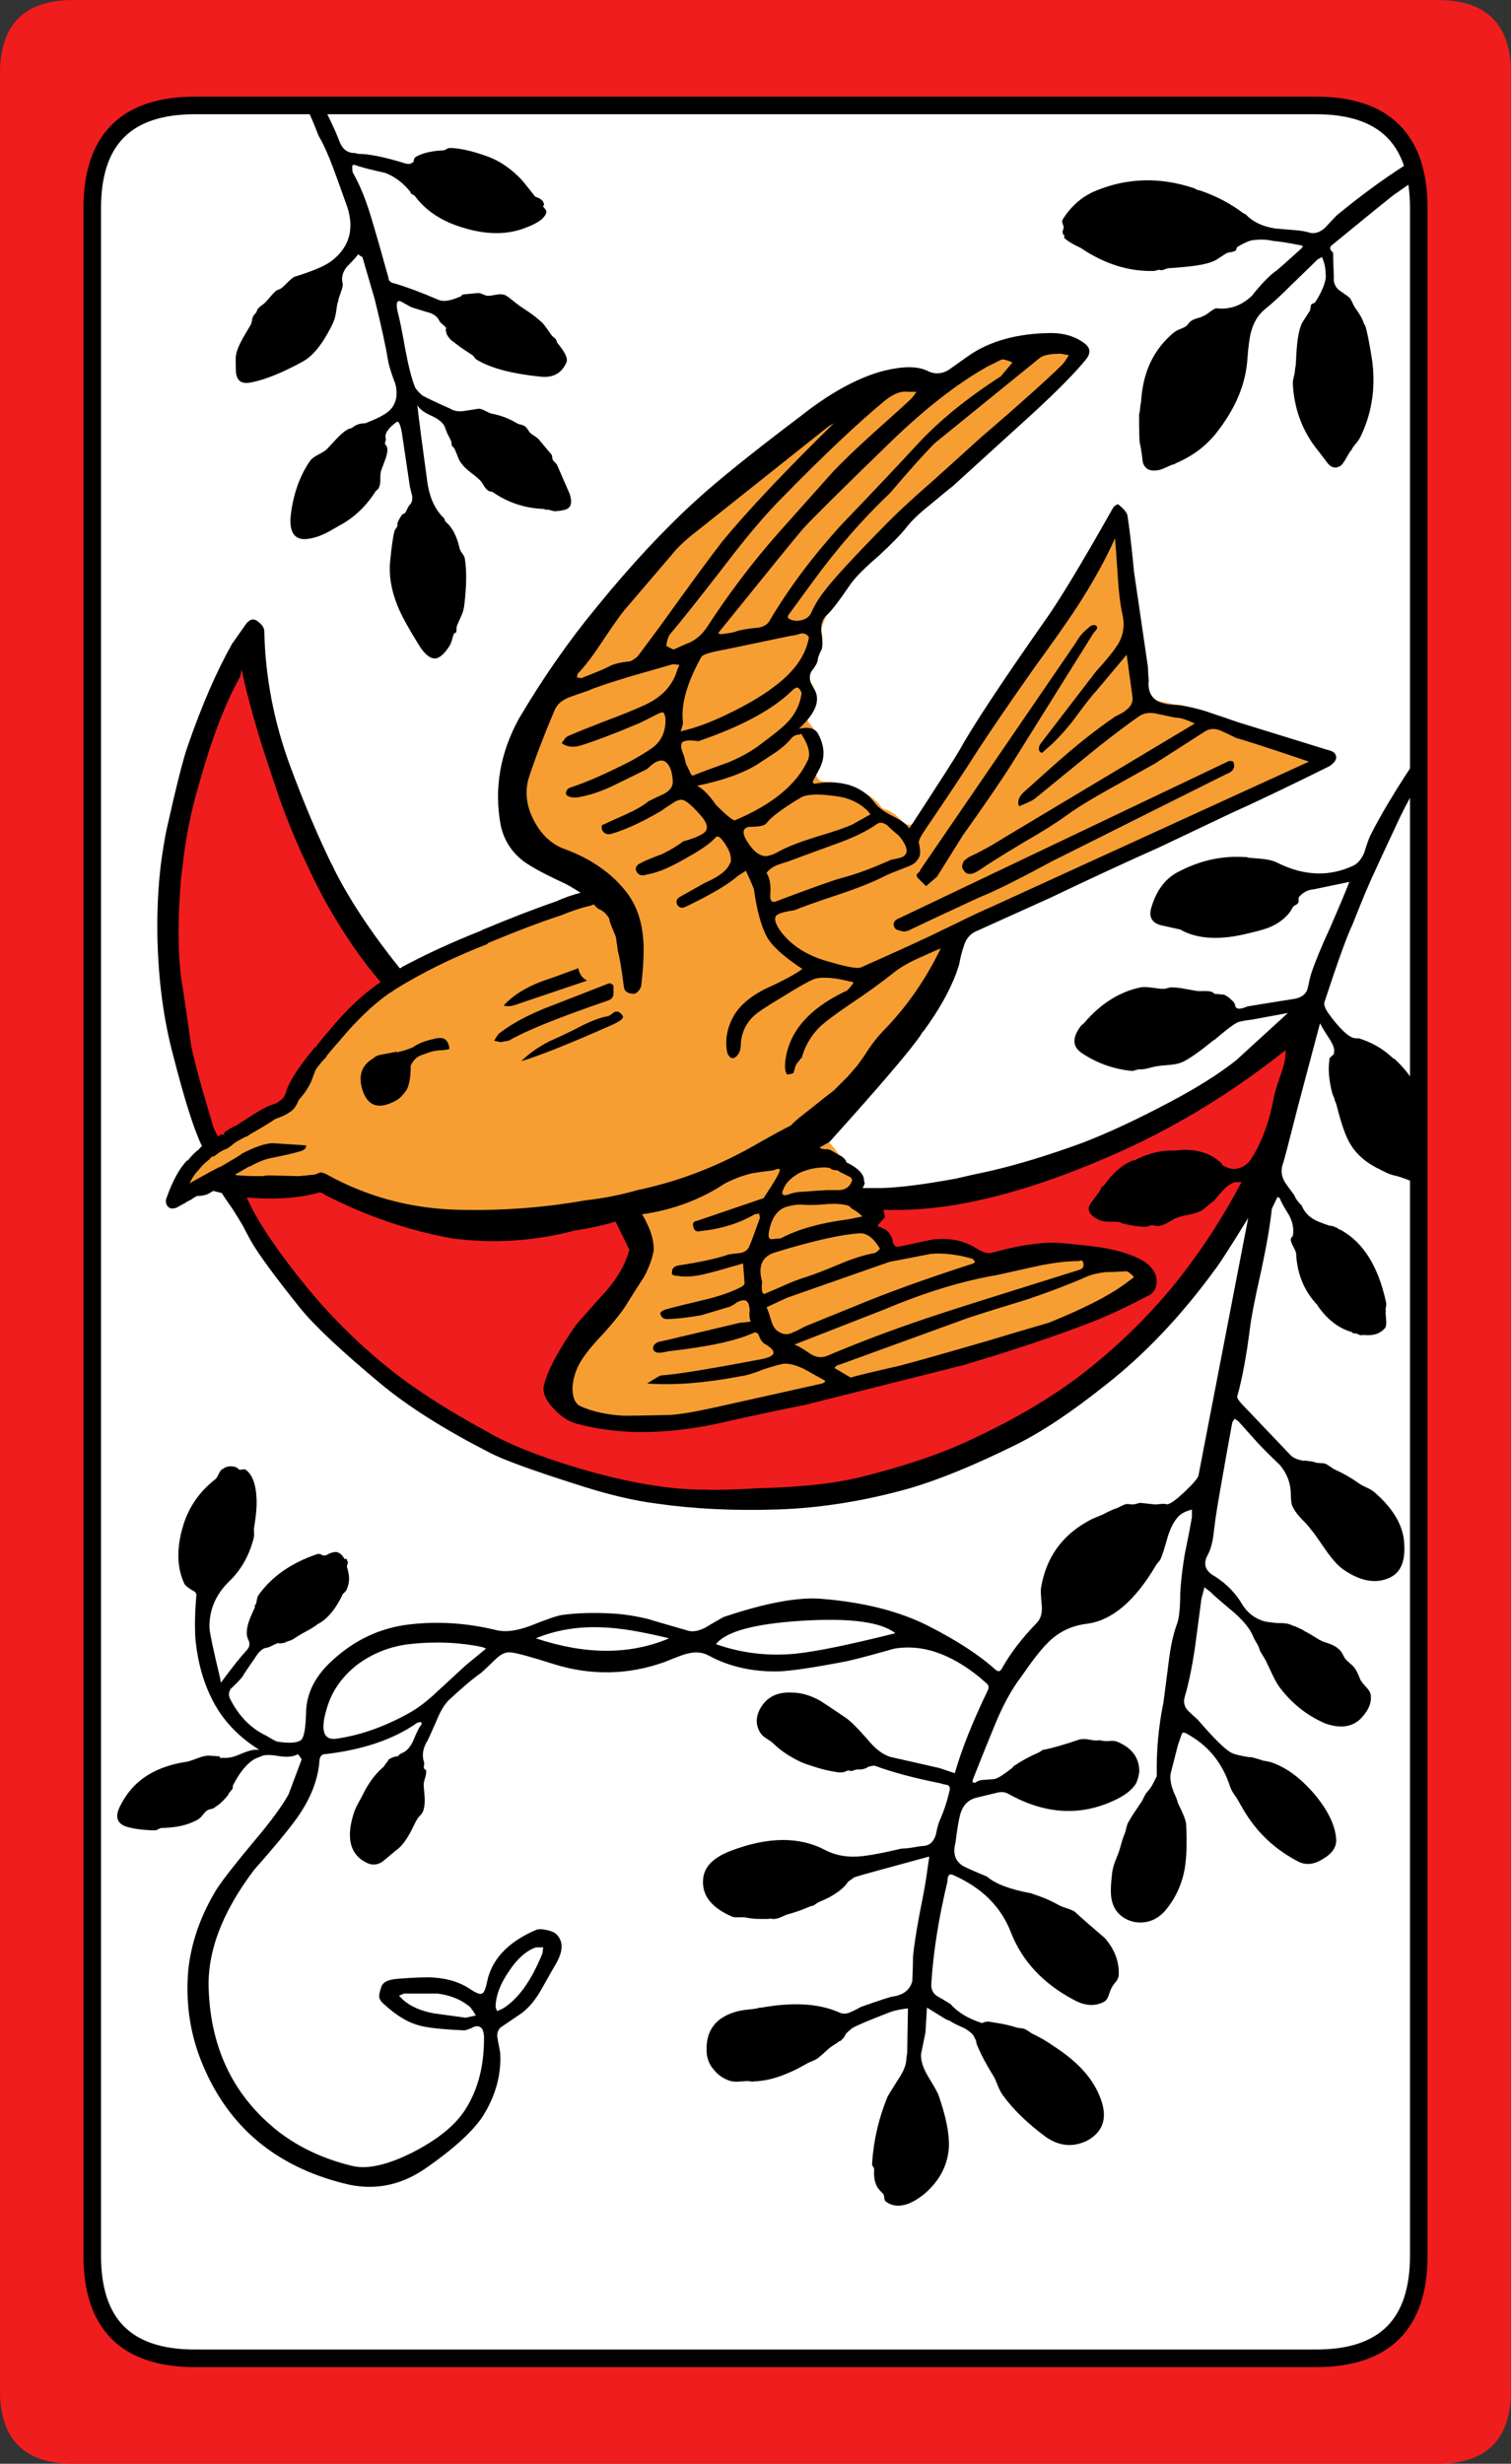
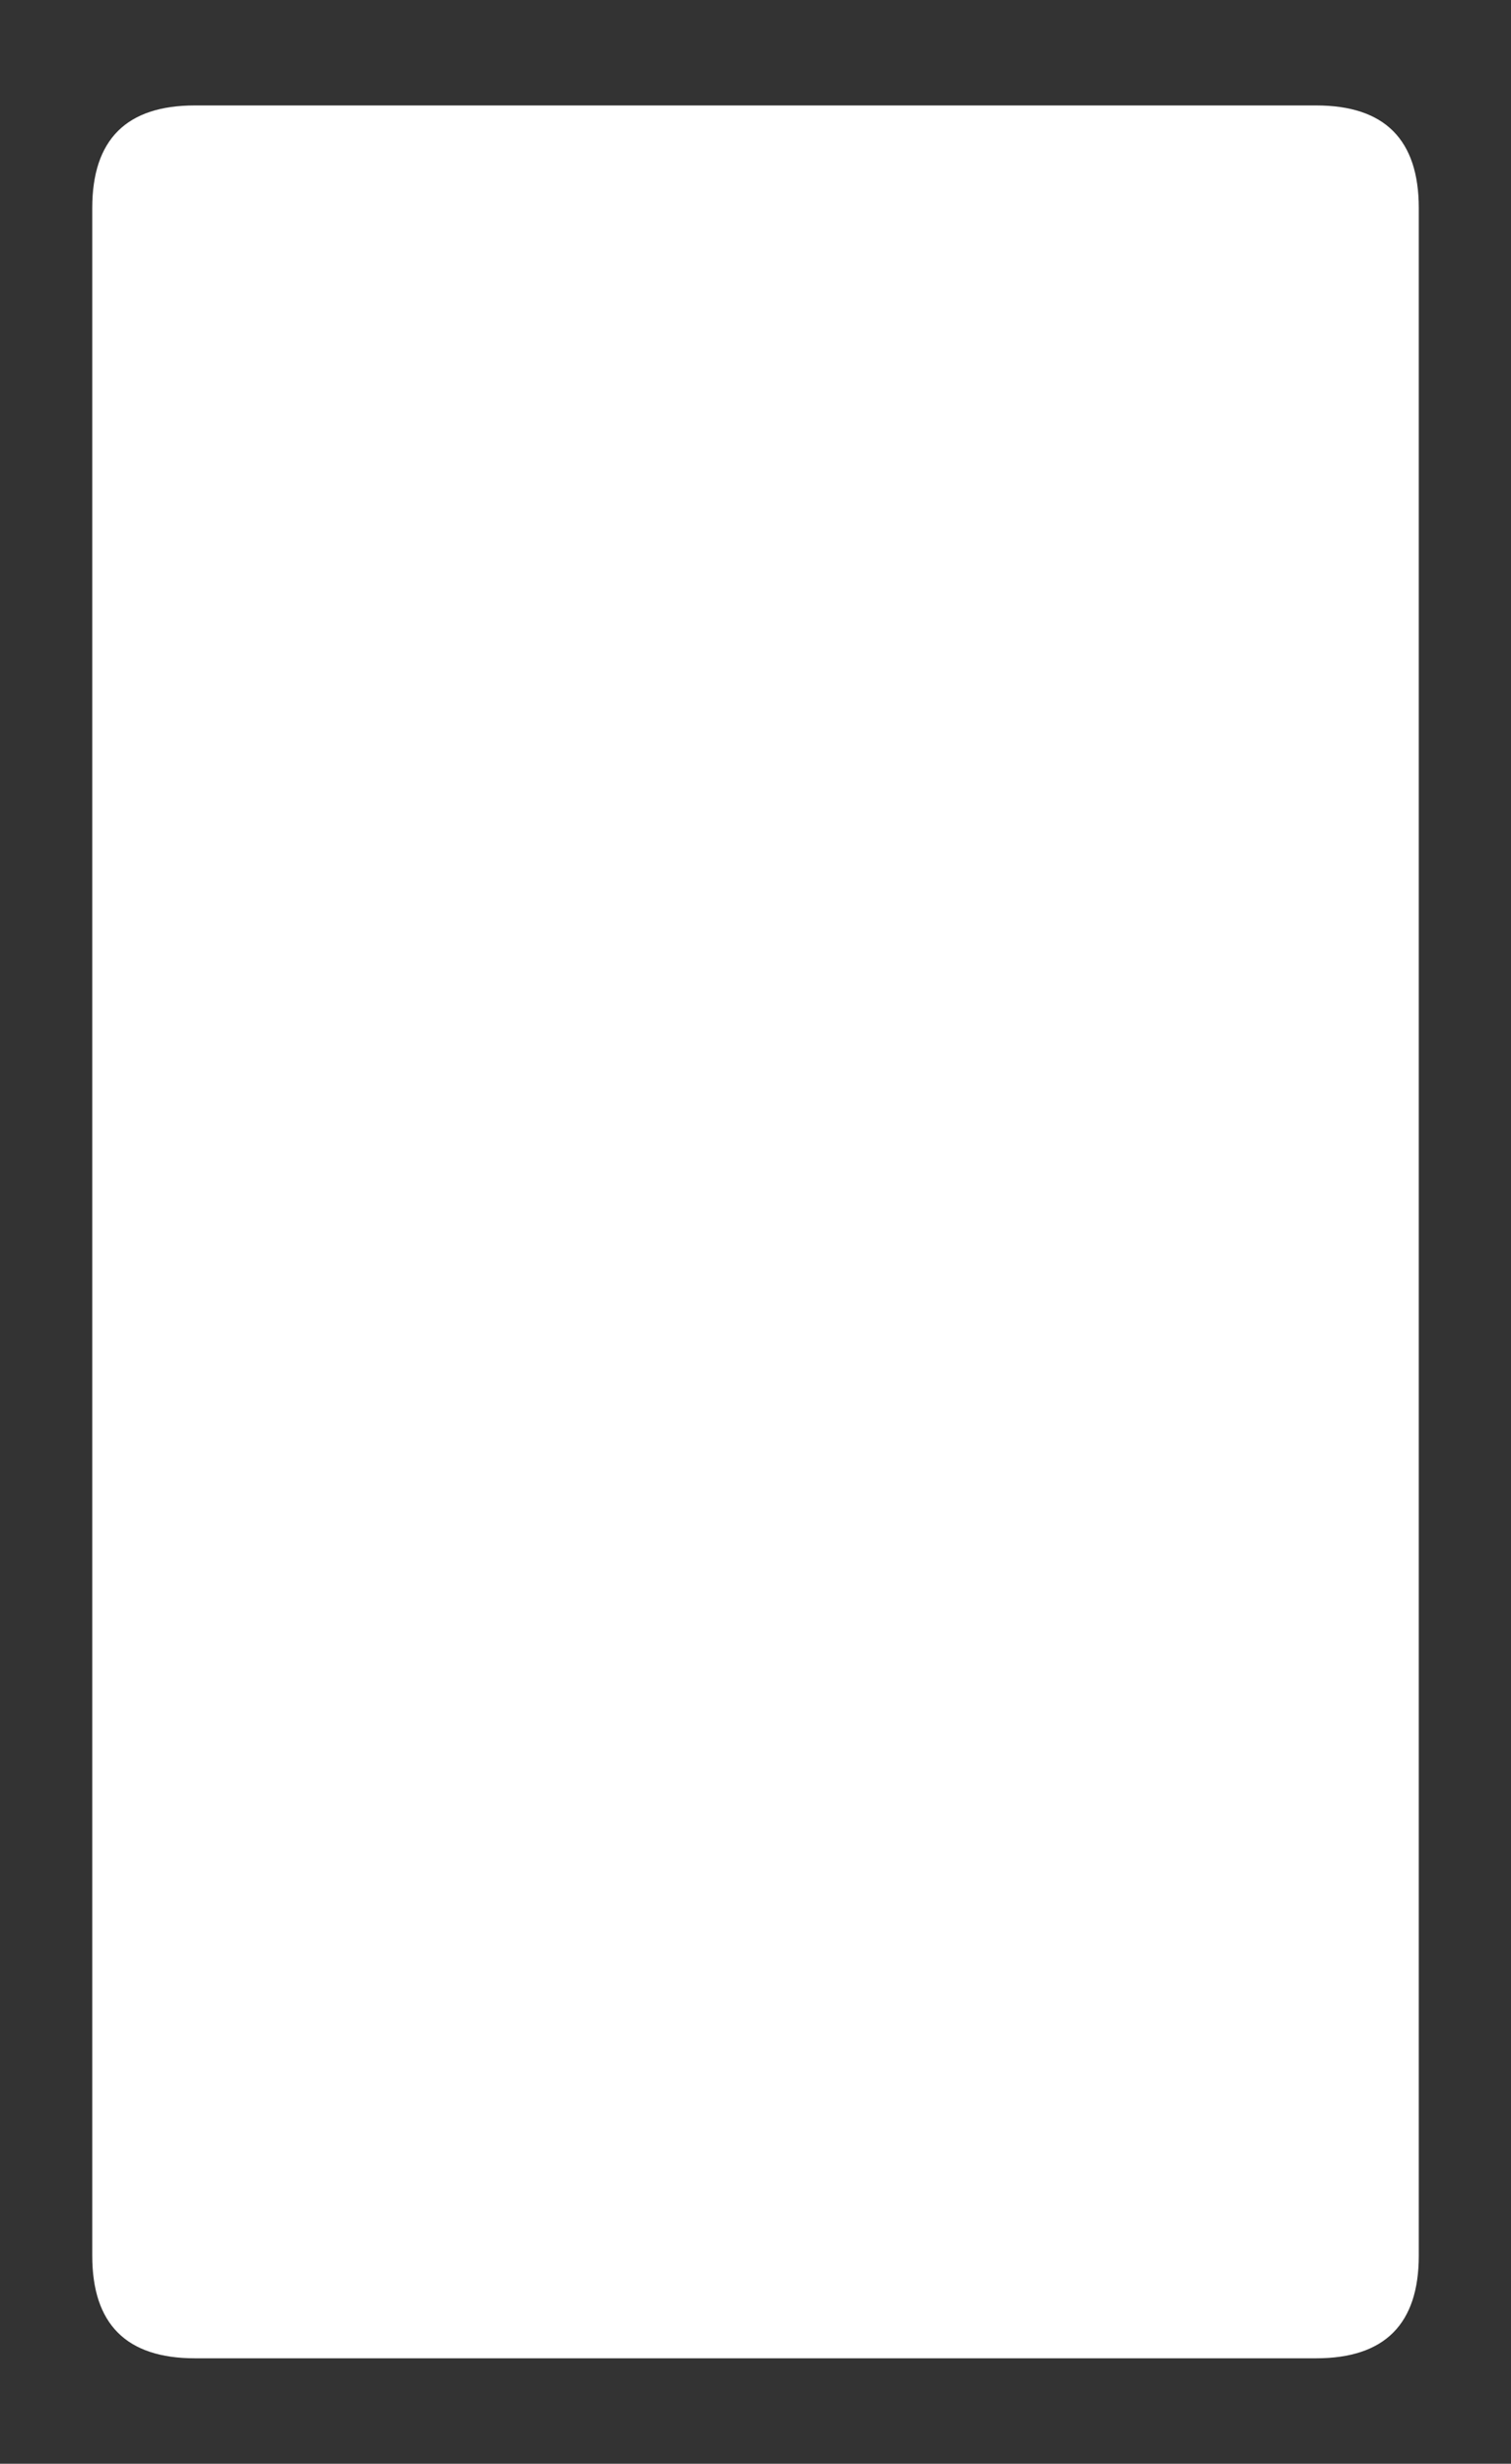
<svg xmlns="http://www.w3.org/2000/svg" width="103.2" height="168.2" preserveAspectRatio="none" version="1.1" viewBox="0 0 103.2 168.2">
  <rect x="0" y="0" width="103.2" height="168.2" fill="#333333" stroke="none" />
  <path d="m13.301 7.199c-4.667 0-7 2.333-7 7v139.8c0 4.667 2.333 7 7 7h76.6c4.667 0 7-2.333 7-7v-139.8c0-4.667-2.333-7-7-7z" fill="#fff" />
-   <path d="m84.25 49.249c-0.451-0.246-0.884-0.379-1.3-0.4-0.559 0.108-0.956-0.217-1.45-0.45-0.455-0.196-0.839-0.296-1.15-0.3-0.033 3e-3 -0.066 3e-3 -0.1 0l-1.65-0.35c-2.115-5.12-1.073-11.619-2.3-11.9-4.526 6.131-9.111 14.126-13.8 20.2-0.063 0.136-0.163 0.219-0.3 0.25-0.135 0.027-0.268-6e-3 -0.4-0.1l-0.15-0.1c-0.01-6e-3 -0.027-0.023-0.05-0.05l-0.15-0.15c-0.327-0.327-0.66-0.543-1-0.65-0.11-0.012-0.21-0.079-0.3-0.2l-0.1-0.15-0.1-0.1c-0.73-0.718-1.663-1.152-2.8-1.3-0.047-0.011-0.097-0.044-0.15-0.1l-0.8-0.05c-0.117-0.014-0.217-0.064-0.3-0.15-0.086-0.083-0.136-0.183-0.15-0.3-0.062-0.536 1.033-1.095-0.15-3.05-0.003-0.033-0.02-0.066-0.05-0.1v-0.05l-0.3-0.35c-0.055-0.062-0.089-0.146-0.1-0.25-0.028-0.408 0.319-0.461 0.5-1.7 0.013-0.188-0.037-0.405-0.15-0.65l-0.25-0.3c-0.411-0.572 0.615-0.917 0.9-2.8 0.042-0.212 0.008-0.396-0.1-0.55 1.149-4.131 6.219-7.803 9.35-10.65l8.4-8.5c-3.612-2.31-9.713 2.452-10.25 2.4-6.904-3.86-32.122 23.087-28.212 30.738l6.263 3.862c-15.291 2.847-29.478 17.79-29.287 20.726 1.384-0.892 3.384-0.93 4.684-0.717l15.218 15.189c4.508 7.074 41.064-0.53 46.91-8.447 3.54-4.793-14.013-3.548-19.475-3.85-0.667-0.778-0.491-2.075-2.1-4.65-0.567-0.9-1.2-1.583-1.9-2.05 3.45-4.085 6.872-8.216 9.75-13.2l24.2-11.05 0.1-0.05c0.382-0.171 0.582-0.454 0.6-0.85" fill="#f79e33" />
-   <path d="m14.4 78.449c0.852-0.852 5.554-2.715 5.949-3.9 1.719-3.503 4.22-5.515 6.551-7.85-8.686-10.987-10.119-22.4-10.119-22.4-1.073 1.511-9.783 17.313-2.381 34.15zm45.014 5.423c0.997 2.556 4.389 0.781 7.663 1.964 3.301 0.064 8.677-2.024 10.473 1.312 0 3.09-33.654 13.511-39.145 8.488 0-4.424 7.76-10.248 4.494-12.969 0 0-12.63 2.741-20.91-2.06l-6.388 0.634c26.228 42.497 74.615 11.411 72.692-10.631-15.416 12.036-30.454 9.458-28.88 13.261z" fill="#ef1d1e" />
-   <path d="m20.25 5.398c-0.3 0.167-0.267 0.5 0.1 1 0.433 0.567 0.9 1.518 1.4 2.852 0.333 0.567 0.667 1.299 1 2.199 0.2 0.533 0.483 1.316 0.85 2.35 0.667 1.7 0.333 3.051-1 4.051-0.467 0.333-1.3 0.682-2.5 1.049-0.289 0.162-0.578 0.537-0.867 0.764-0.158 0.129-0.267 0.083-0.432 0.236-0.281 0.272-0.42 0.47-0.643 0.711-0.186 0.197-0.373 0.267-0.559 0.49-0.071 0.088-0.041 0.155-0.107 0.242-0.036 0.046-0.11 0.114-0.143 0.158-0.188 0.282-0.097 0.427-0.229 0.682-0.465 0.797-1.022 1.614-1.022 2.318 0 0.7 0.017 1.066 0.051 1.1 0.1 0.467 0.449 0.633 1.049 0.5 0.967-0.2 2.118-0.667 3.451-1.4 0.7-0.367 1.367-1.183 2-2.449 0.345-0.671 0.291-1.065 0.408-1.578 0-0.022 0.039-0.05 0.041-0.072v-0.051c2e-4 -3e-3 0-0.014 0-0.018 0.073-0.374 0.359-0.897 0.305-1.182-0.1-0.4 2.8e-5 -0.784 0.299-1.15 0.467-0.467 0.717-0.75 0.75-0.85 0.067 0.067 0.167 0.133 0.301 0.199l0.846 2.901c0.467 1.9 0.767 3.284 0.9 4.15 0.067 0.367 0.233 0.9 0.5 1.6 0.167 0.633 0.101 1.166-0.199 1.6-0.329 0.481-1.091 0.795-1.863 1.103-0.016-3e-4 -0.021-4e-3 -0.037-4e-3 -0.32 3e-3 -0.603 0.103-0.85 0.301-0.044 0.036-0.095 0.053-0.15 0.051-0.508 0.172-1.058 0.883-1.596 1.439-0.358 0.309-0.866 0.402-1.154 0.811-0.7 1.033-1.134 2.283-1.301 3.75-0.1 1.233 0.367 1.733 1.4 1.5 0.367-0.067 0.766-0.218 1.199-0.451l1.051-0.6c0.946-0.58 1.623-1.319 2.15-2.15 0.049-0.077 0.154-0.12 0.199-0.199 0.221-0.383 0.066-0.793 0.174-1.184 0.172-0.548 0.504-1.147 0.426-1.617-0.041-0.101-0.103-0.158-0.152-0.24-0.021-0.123 0.084-0.236 0.053-0.359-0.1-0.333 0.15-0.717 0.75-1.15 0.133-0.067 0.25 0.183 0.35 0.75l0.551 3.701 0.15 0.6c0.033 0.267-0.017 0.466-0.15 0.6-0.157 0.146-0.203 0.392-0.33 0.564-0.049 0.042-0.102 0.076-0.17 0.086-0.135 0.155-0.251 0.355-0.35 0.6v-0.051c-0.024 0.094 0.012 0.178-0.01 0.271-0.047 0.125-0.155 0.196-0.191 0.33-0.1 0.333-0.199 1.016-0.299 2.049-0.1 0.967 0.067 1.984 0.5 3.051 0.233 0.6 0.733 1.517 1.5 2.75 0.367 0.567 0.716 0.85 1.049 0.85 0.3 0 0.633-0.283 1-0.85 0.165-0.247 0.182-0.569 0.309-0.836 0.03-0.059 0.122-0.045 0.143-0.115v0.051c0.05-0.142 0.01-0.311 0.051-0.455 0.166-0.449 0.432-0.848 0.498-1.346 0.167-1.333 0.184-2.417 0.051-3.25-0.04-0.264-0.271-0.427-0.348-0.672-0.19-0.844-0.499-1.475-0.955-1.846-0.074-0.081-0.066-0.204-0.146-0.281-0.633-0.6-1.017-1.501-1.15-2.701-0.3-2.167-0.517-3.833-0.65-5 0.133 0.267 0.467 0.517 1 0.75 0.5 0.233 0.8 0.501 0.9 0.801 0.137 0.437 0.288 0.621 0.43 0.963 0.01 0.071 0.011 0.193 0.02 0.236 0.037 0.099 0.152 0.144 0.193 0.24 0.137 0.279 0.264 0.716 0.406 0.91 0.374 0.546 0.866 0.782 1.291 1.195 0.247 0.221 0.32 0.564 0.609 0.756 0.097 0.067 0.222 0.043 0.32 0.105 1.029 0.71 2.183 1.09 3.463 1.139 0.061 3e-3 0.107 0.053 0.168 0.055l0.07-0.01c0.206 7.9e-4 0.366 0.125 0.578 0.109 0.433-0.033 0.718-0.099 0.852-0.199 0.233-0.167 0.266-0.5 0.1-1l-0.85-1.949c-0.052-0.13-0.224-0.219-0.287-0.346-0.086-0.149 3.7e-5 -0.313-0.164-0.455 0 2e-3 -0.017-0.015-0.049-0.051l-0.75-0.898-0.051-0.051c-0.162-0.16-0.333-0.221-0.496-0.361-0.174-0.149-0.208-0.347-0.404-0.488-0.186-0.134-0.364-0.098-0.549-0.209-0.559-0.339-1.128-0.54-1.705-0.65-0.297-0.069-0.602-0.332-0.896-0.342l-0.949 0.15c-0.4 0.067-0.733 0.016-1-0.15-0.9-0.4-1.534-0.698-1.9-0.898-0.233-0.2-0.4-0.384-0.5-0.551-0.233-0.6-0.45-1.433-0.65-2.5-0.233-1.3-0.4-2.133-0.5-2.5-0.167-0.633-0.132-0.934 0.102-0.9 0.033 0 0.283 0.134 0.75 0.4 0.067 0.033 0.433 0.15 1.1 0.35 0.433 0.1 0.716 0.3 0.85 0.6 0.084 0.181 0.352 0.305 0.461 0.479 0.016 0.069-0.045 0.158-0.012 0.223 0.028 0.072 0.046 0.138 0.051 0.199 0.14 0.267 0.307 0.451 0.5 0.551 0.017 0.023 0.034 0.039 0.051 0.049l0.398 0.301c0.42 0.294 0.579 0.389 0.793 0.527 0.138 0.096 0.159 0.229 0.309 0.322 0.933 0.567 2.35 0.95 4.25 1.15 0.933 0.133 1.565-0.2 1.898-1 0.067-0.233-0.082-0.584-0.449-1.051-0.082-0.132-0.127-0.154-0.205-0.271-0.039-0.075-0.033-0.157-0.096-0.229-0.105-0.114-0.159-0.131-0.26-0.238-0.235-0.317-0.505-0.745-0.689-0.91-0.637-0.575-1.056-0.806-1.541-1.141 0-2e-3 -0.01-8e-3 -0.01-0.01v-2e-3c-0.296-0.204-0.706-0.586-0.945-0.699-0.396-0.172-0.822 0.066-1.228 0.041-0.218-0.03-0.394-0.186-0.621-0.189l-1.051 0.1c-0.083 0.01-0.079 0.123-0.148 0.148-0.017 8e-3 -0.033-6e-3 -0.051 2e-3 -0.667 0.3-1.167 0.366-1.5 0.199-1.167-0.5-2.151-0.866-2.951-1.1-0.2-0.033-0.332-0.117-0.398-0.25-0.033-0.167-0.068-0.3-0.102-0.4-0.433-1.567-0.767-2.733-1-3.5-0.4-1.4-0.85-2.534-1.35-3.4-0.033-0.033-0.051-0.2-0.051-0.5l0.102-0.049h0.049c0.467 0.167 1.168 0.349 2.102 0.549 0.716 0.28 1.274 0.737 1.728 1.309 0.025 0.026-0.011 0.067 0.021 0.092 0.088 0.071 0.174 0.092 0.262 0.16 0.738 1.004 1.829 1.749 3.338 2.189 1.633 0.5 3.083 0.484 4.35-0.049 0.367-0.133 0.683-0.3 0.949-0.5 0.333-0.3 0.434-0.534 0.301-0.701-0.079-0.103-0.096-0.115-0.17-0.211 1e-4 -0.059 0.079-0.075 0.07-0.139-0.052-0.309-0.328-0.426-0.613-0.535-0.329-0.412-0.748-0.956-0.938-1.164-0.7-0.733-1.45-1.251-2.25-1.551-1.1-0.4-1.984-0.6-2.65-0.6-0.155 0-0.259 0.143-0.408 0.16-0.709 0.035-1.365 0.145-1.891 0.439l-0.051 0.051c-0.107 0.065-0.074 0.226-0.133 0.324-0.019 0.017-0.047 8e-3 -0.066 0.025-0.1 0.1-0.267 0.116-0.5 0.049-1.4-0.433-2.468-0.648-3.201-0.648l-0.203-0.051c-0.5 0-0.851-0.25-1.051-0.75-0.367-0.967-0.966-2.199-1.799-3.699-0.4-0.533-0.784-0.735-1.15-0.602zm78.85 4.15c-1.333 0.667-2.149 1.101-2.449 1.301-1.7 1.033-3.483 2.316-5.35 3.85-0.167 0.167-0.434 0.45-0.801 0.85-0.333 0.3-0.667 0.416-1 0.35-0.3-0.1-0.699-0.166-1.199-0.199l-1.201-0.1c-0.867-0.133-1.533-0.451-2-0.951-0.029-0.031-0.162-0.068-0.195-0.1-0.841-0.638-1.817-1.162-2.955-1.549-0.05-0.015-0.098-9e-3 -0.148-0.023-0.123-0.044-0.121-0.082-0.25-0.127-2.3-0.767-4.517-0.716-6.65 0.15-0.933 0.367-1.701 1.016-2.301 1.949-0.148 0.222 0.048 0.382 0.045 0.578 0 0.141-0.129 0.28-0.045 0.422v0.051c0.018 0.025 0.063 0.028 0.084 0.051 0.044 0.059-0.046 0.143 0.016 0.199 0.2 0.2 0.551 0.415 1.051 0.648 0.032 0.022 0.066 0.027 0.098 0.049v4e-3c1.569 1.053 3.2 1.581 4.896 1.549 0.205 0 0.255-0.073 0.449-0.078 0.034 3.2e-4 0.068 0.027 0.102 0.027 0.172-4.2e-4 0.355-0.127 0.527-0.137 1.274-0.094 2.548-0.188 3.223-0.562 0.329-0.213 0.499-0.319 0.727-0.465 0.178-0.081 0.345-0.046 0.523-0.137h0.049c0.096-0.052 0.1-0.207 0.166-0.293 0.372-0.216 0.733-0.402 1.037-0.457 0.533-0.067 0.996-0.049 1.397 0.051 0.433 0.033 1.067 0.134 1.9 0.301 0.167 0 0.167 0.083 0 0.25-1.033 0.933-1.599 1.433-1.699 1.5-0.433 0.3-0.984 0.866-1.65 1.699-0.7 0.667-1.5 0.95-2.4 0.85-0.183-0.029-0.643 0.432-0.893 0.52-0.303 0.168-0.598 0.142-0.904 0.381-0.095 0.077-0.162 0.209-0.254 0.291-0.393 0.28-0.564 0.169-1.049 0.609-1.366 1.226-1.952 2.783-2.059 4.545-0.039 0.19-0.057 0.371-0.076 0.553 0 0.16-0.075 0.287-0.062 0.451 0 1.1 0.015 1.718 0.049 1.852 0.067 0.267 0.134 0.699 0.201 1.299 0.133 0.467 0.482 0.651 1.049 0.551 0.342-0.062 0.643-0.257 0.967-0.379l0.133-0.021c0.031-0.015 0.057-0.049 0.088-0.064 0.979-0.415 1.904-1.01 2.713-1.986 1.367-1.7 2.099-3.433 2.199-5.199 0.067-0.867 0.15-1.467 0.25-1.801 0.167-0.633 0.467-1.133 0.9-1.5 0.5-0.4 1.116-0.966 1.85-1.699 0.967-0.933 1.567-1.517 1.801-1.75l0.301-0.15 0.1 0.301c0.1 0.267 0.15 0.633 0.15 1.1-0.067 0.467-0.301 1.017-0.701 1.65-0.015 0.022-0.011 0.02-0.025 0.041-0.107 0.074-0.229 0.079-0.324 0.209h0.053c-0.067 0.122-0.039 0.256-0.1 0.379-0.204 0.319-0.495 0.755-0.553 0.871-0.336 0.807-0.338 1.818-0.402 2.791 0 0.119-0.054 0.233-0.053 0.354-0.011 0.358-0.169 0.626-0.145 1.006 0.1 1.733 0.683 3.249 1.75 4.549 0.133 0.167 0.348 0.45 0.648 0.85 0.267 0.3 0.552 0.35 0.852 0.15 0.228-0.146 0.472-0.704 0.707-1.049h0.043c0.019-0.042 0.024-0.085 0.043-0.127 0.22-0.343 0.43-0.461 0.656-0.975 0.733-1.6 0.966-3.315 0.699-5.148-0.167-1.067-0.316-1.817-0.449-2.25-0.02-0.066-0.074-0.104-0.096-0.168-0.148-0.445-0.386-0.766-0.617-1.096-0.143-0.217-0.211-0.5-0.387-0.688-0.17-0.132-0.271-0.194-0.398-0.283-0.023-0.015-0.03-0.052-0.053-0.066v0.027c-0.077-0.052-0.191-0.142-0.25-0.178-0.267-0.233-0.383-0.516-0.35-0.85v-0.051c-0.033-0.733-0.049-1.282-0.049-1.648-0.233-0.2-0.268-0.367-0.102-0.5 2.4-1.967 3.817-3.118 4.25-3.451l4.25-2.949c0.233-0.133 0.284-0.368 0.15-0.701-0.033-0.033-0.099-0.066-0.199-0.1-0.1-0.033-0.183-0.033-0.25 0zm-27.85 13.201c-2.133 0.1-3.883 0.648-5.25 1.648-0.233 0.167-0.633 0.452-1.199 0.852-0.5 0.3-1 0.316-1.5 0.049-0.733-0.333-1.817-0.3-3.25 0.1-1.667 0.5-3.452 1.5-5.352 3-3.267 2.467-5.648 4.383-7.148 5.75-2.2 2-4.468 4.434-6.801 7.301-1.9 2.3-3.667 4.833-5.301 7.6-1.3 2.367-1.717 4.801-1.25 7.301 0.233 1.067 0.801 1.915 1.701 2.549 0.2 0.133 0.417 0.267 0.65 0.4 0.467 0.267 1.166 0.617 2.1 1.051 0.367 0.2 0.7 0.4 1 0.6-0.533 0.133-1.101 0.333-1.701 0.6-1.367 0.467-3.049 1.118-5.049 1.951h0.049c-2.033 0.8-3.882 1.649-5.549 2.549h0.049c-0.067 0.033-0.115 0.051-0.148 0.051-1.9-2.367-3.385-4.601-4.451-6.701-0.067-0.167-0.15-0.333-0.25-0.5-0.967-2-1.899-4.215-2.799-6.648-1.1-3-1.683-6.05-1.75-9.15 0-0.267-0.184-0.517-0.551-0.75-0.233-0.133-0.466-0.05-0.699 0.25l-0.951 1.35c-1.067 1.9-2.067 4.2-3 6.9-0.3 0.8-0.8 2.767-1.5 5.9-0.133 0.7-0.25 1.415-0.35 2.148-0.2 1.6-0.283 3.302-0.25 5.102 0.067 2.9 0.417 5.549 1.051 7.949 0.8 3.133 1.467 5.234 2 6.301-0.067 0.033-0.134 0.099-0.201 0.199-0.267 0.2-0.532 0.467-0.799 0.801v-0.051c-0.533 0.533-1.018 1.417-1.451 2.65-0.033 0.067-0.033 0.166 0 0.299 0 0.067 0.05 0.15 0.15 0.25 0.067 0.067 0.15 0.102 0.25 0.102s0.201-0.017 0.301-0.051c0.233-0.133 0.448-0.25 0.648-0.35 0-0.033 0.017-0.051 0.051-0.051l0.301-0.15c0.133-0.1 0.265-0.183 0.398-0.25 0.4 0 0.718-0.083 0.951-0.25 0.067-0.033 0.117-0.066 0.15-0.1l0.6 0.15c0.1 0.167 0.267 0.417 0.5 0.75 0.2 0.267 0.516 0.767 0.949 1.5 0.133 0.267 0.3 0.583 0.5 0.949 0.5 0.9 1.634 2.45 3.4 4.65 1 1.233 2.866 2.983 5.6 5.25 1.867 1.533 4.301 3.066 7.301 4.6 0.867 0.467 2.816 1.184 5.85 2.15 2.133 0.7 4 1.15 5.6 1.35 2.533 0.367 5.301 0.5 8.301 0.4 2.933-0.1 5.933-0.583 9-1.449 2.033-0.6 4.433-1.585 7.199-2.951 1.767-0.867 3.8-2.216 6.1-4.049 2.7-2.1 5.218-4.751 7.551-7.951 0.333-0.433 1.083-1.6 2.25-3.5l-3.4 17.602c-0.067 0.2-0.383 0.566-0.949 1.1-0.6 0.567-1.001 0.85-1.201 0.85-0.284-0.095-0.605 0.035-0.898 0l-0.9-0.1c-0.156 3e-3 -0.299 0.084-0.453 0.1-0.205 0.036-0.388-0.063-0.598 0-0.142 0.037-0.407 0.199-0.57 0.258-0.31 0.106-0.615 0.249-0.916 0.414-0.369 0.175-0.618 0.228-1.062 0.479-1.8 1-2.868 2.515-3.201 4.549-0.033 0.1-0.016 0.517 0.051 1.25 0.033 0.5-0.083 0.884-0.35 1.15-1.033 1.067-1.834 2.117-2.4 3.15-0.1 0.167-0.234 0.184-0.4 0.051-1.1-1-2.633-2-4.6-3-1.967-1-4.401-1.618-7.301-1.852-1.6-0.133-3.833 0.283-6.699 1.25-0.533 0.3-0.934 0.534-1.201 0.701-0.5 0.267-0.932 0.333-1.299 0.199-1.633-0.467-2.484-0.717-2.551-0.75-0.967-0.233-1.833-0.367-2.6-0.4-1.267-0.067-2.383-0.032-3.35 0.102-0.3 0.033-1.034 0.283-2.201 0.75-0.9 0.333-1.65 0.432-2.25 0.299-2.033-0.5-4.033-0.634-6-0.4-2 0.233-3.765 1.067-5.299 2.5-1.167 1.067-1.75 2.268-1.75 3.602-0.033 0.967-0.134 1.55-0.301 1.75-0.233 0.233-0.784 0.282-1.65 0.148-0.067 0-0.317-0.132-0.75-0.398-1.067-0.5-1.9-1.351-2.5-2.551-0.1-0.233-0.082-0.45 0.051-0.65 0.433-0.4 0.716-0.7 0.85-0.9l0.051-0.1c0.333-0.5 0.583-0.866 0.75-1.1 0.267-0.433 0.517-0.666 0.75-0.699 0.334-0.053 0.554-0.255 0.863-0.34 0.032 6e-3 0.052 0.037 0.086 0.039l0.35-0.051c0.033-9e-3 0.05-0.025 0.051-0.049 0.328-0.097 0.528-0.18 0.6-0.25l0.498-0.311c0.391-0.211 0.793-0.409 1.131-0.689h0.023c0.619-0.351 1.152-0.985 1.6-1.9 0.01-0.02-2.34e-4 -0.031 0.01-0.051 0.081-0.139 0.218-0.203 0.293-0.35 0.301-0.652 0.171-1.117 0.037-1.58-0.015-0.107 0.093-0.27 0.062-0.369-0.01-0.024-0.047-0.02-0.055-0.043-0.017-0.028 0.02-0.08 0-0.107-0.036-0.047-0.131 0.011-0.17-0.029-0.139-0.206-0.266-0.422-0.58-0.471-0.174 5e-3 -0.357 0.055-0.549 0.15-0.054 0.056-0.133 0.081-0.225 0.09-0.206 0.026-0.286-0.176-0.525-0.09-1.767 0.6-3.1 1.532-4 2.799-0.136 0.192-0.09 0.434-0.191 0.635-0.011 0.024-0.048 0.043-0.059 0.066-0.025 0.055 0.017 0.087 0 0.141-0.257 0.582-0.57 1.149-0.547 1.809 0 0.133 0.05 0.3 0.15 0.5 0.067 0.233 0.016 0.433-0.15 0.6-0.433 0.467-1.017 1.201-1.75 2.201-0.033 0-0.049-0.05-0.049-0.15l-0.051-0.25c-0.433-1.8-0.666-2.901-0.699-3.301-0.033-1.2 0.399-2.248 1.299-3.148 0.891-0.838 1.432-1.861 1.723-3.014 0.062-0.224-0.01-0.462 0.025-0.689 0.126-0.835 0.262-1.664 0.102-2.648-0.1-0.6-0.315-1.032-0.648-1.299-0.14-0.102-0.324 9e-3 -0.479-0.019-0.01-7e-3 -0.014-0.025-0.021-0.031l-0.051-0.049c-0.128-0.102-0.295-0.152-0.5-0.15-0.223-1e-3 -0.407 0.065-0.551 0.199h-0.049c-0.193 0.167-0.252 0.479-0.428 0.664-0.908 0.71-1.664 1.612-2.123 2.887-0.567 1.667-0.567 3.099 0 4.299 0.067 0.1 0.233 0.234 0.5 0.4 0.233 0.1 0.334 0.234 0.301 0.4-0.1 1.2-0.117 2.217-0.051 3.051 0.167 1.567 0.568 2.948 1.201 4.148 0.7 1.333 1.748 2.434 3.148 3.301h-0.25c-0.233 0-0.582 0.101-1.049 0.301-0.433 0.2-0.817 0.283-1.15 0.25-0.071-0.01-0.11 0.028-0.18 0.019-0.059-0.021-0.054-0.11-0.121-0.121l-0.699-0.049c-0.47 5e-3 -0.962 0.29-1.441 0.408-1.966 0.295-3.608 1.088-4.559 2.941-0.467 0.833-0.283 1.351 0.551 1.551 0.367 0.1 0.867 0.166 1.5 0.199 0.01 1e-3 0.025-9e-3 0.035-8e-3 0.01 7.5e-4 0.01 7e-3 0.014 8e-3h0.25c0.124-7.1e-4 0.286-0.147 0.412-0.158 0.763-0.025 1.534-0.076 2.438-0.541 0.348-0.184 0.404-0.449 0.682-0.652 0.186-0.115 0.329-0.068 0.52-0.199l0.049-0.049c0.284-0.16 0.584-0.443 0.9-0.85v-0.051l0.25-0.301c0.075-0.079 0.021-0.193 0.062-0.281 0.445-0.861 0.947-1.508 1.537-1.818l0.5-0.199c0.233-0.067 0.634-0.051 1.201 0.049 0.5 0.067 0.899 0.018 1.199-0.148l0.25 0.35-0.9 2.4c-0.467 0.833-1.265 1.917-2.398 3.25-1.2 1.433-2.033 2.499-2.5 3.199-1.1 1.8-1.751 3.651-1.951 5.551-0.2 2.333 0.151 4.533 1.051 6.6 1.767 4.133 4.949 6.783 9.549 7.949 2 0.533 3.884 0.184 5.65-1.049 1.867-1.3 3.15-2.467 3.85-3.5 0.9-1.433 1.301-2.9 1.201-4.4-0.1-0.5-0.168-0.866-0.201-1.1 0-0.267 0.083-0.468 0.25-0.602l1.397-0.949c0.5-0.367 0.95-0.9 1.35-1.6 0.467-0.833 0.817-1.45 1.051-1.85 0.467-0.833 0.467-1.484 0-1.951-0.133-0.133-0.366-0.232-0.699-0.299-0.3-0.067-0.534-0.067-0.701 0-1.933 0.833-3.05 2.033-3.35 3.6-0.1 0.467-0.216 0.717-0.35 0.75-0.133 0.067-0.416-0.05-0.85-0.35-0.667-0.433-1.484-0.683-2.451-0.75-0.5-0.033-1.366-3e-4 -2.6 0.1-0.533 0.067-0.849 0.233-0.949 0.5-0.1 0.3-0.15 0.5-0.15 0.6-0.033 0.2 0.065 0.4 0.299 0.6 0.833 0.767 1.618 1.251 2.352 1.451 0.533 0.167 1.549 0.283 3.049 0.35 0.133 0.033 0.401-0.05 0.801-0.25 0.4-0.1 0.617 0.117 0.65 0.65v0.199c0 1.967-0.467 3.633-1.4 5-0.7 1-1.867 1.917-3.5 2.75-1.733 0.867-3.117 1.167-4.15 0.9-1.9-0.467-3.549-1.234-4.949-2.301-3.033-2.367-4.634-5.584-4.801-9.65-0.133-2.6 0.9-5.35 3.1-8.25 1.267-1.433 2.183-2.532 2.75-3.299 1-1.333 1.568-2.667 1.701-4 0-0.4 0.132-0.6 0.398-0.6 2.6-0.3 4.701-1.017 6.301-2.15l0.25-0.051 0.051 0.15c-0.133 0.133-0.317 0.484-0.551 1.051-0.2 0.5-0.483 0.816-0.85 0.949-0.107 0.042-0.169 0.156-0.271 0.205l-0.029-6e-3c-0.214 0.025-0.414 0.109-0.6 0.25v0.051c-0.151 0.177-0.189 0.266-0.324 0.43-0.543 0.464-0.997 1.068-1.365 1.807 0 3e-3 -0.01 0.01-0.01 0.014v0.016c-0.239 0.485-0.533 0.883-0.697 1.484-0.467 1.6-0.166 2.666 0.9 3.199 0.367 0.2 0.733 0.184 1.1-0.049l0.9-0.75c0.662-0.466 1.025-1.251 1.398-2.023 0.014-0.027 0.037-0.047 0.051-0.074 0.117-0.253 0.364-0.368 0.451-0.652 0.201-0.64 0.037-1.21 0.027-1.811 0.027-0.319 0.18-0.548 0.172-0.891 1e-4 -0.104-0.133-0.104-0.156-0.189-0.031-0.13 0.047-0.282 0.01-0.41-0.167-0.467-0.083-0.967 0.25-1.5 0.1-0.2 0.317-0.683 0.65-1.449 0.233-0.567 0.501-1.001 0.801-1.301 0.933-0.867 1.666-1.483 2.199-1.85 0.433-0.4 0.751-0.7 0.951-0.9 0.367-0.367 0.716-0.533 1.049-0.5 0.4 0.033 1.385 0.301 2.951 0.801 2.567 0.8 5.1 0.75 7.6-0.15 0.9-0.367 1.4-0.551 1.5-0.551 0.567-0.167 1.082-0.116 1.549 0.15 1.367 0.733 2.934 1.084 4.701 1.051 0.9-0.033 2.466-0.268 4.699-0.701 0.733-0.167 1.801-0.45 3.201-0.85 1.9-0.333 3.865 0.333 5.898 2 0.067 0.067 0.2 0.183 0.4 0.35 0.167 0.133 0.199 0.3 0.1 0.5-1.033 2.133-1.783 4.017-2.25 5.65l-1.049-0.35-3.301-0.75c-0.533-0.133-1.084-0.55-1.65-1.25-0.7-0.8-1.216-1.3-1.549-1.5-0.733-0.5-1.284-0.866-1.65-1.1-0.667-0.367-1.3-0.551-1.9-0.551-1.067-0.067-1.817 0.335-2.25 1.201-0.267 0.567-0.232 1.1 0.102 1.6 0.227 0.3 0.572 0.404 0.83 0.652 0.305 0.3 0.647 0.567 1.022 0.803 0.467 0.287 0.95 0.547 1.494 0.705 0.614 0.214 1.267 0.392 2.006 0.49h0.1c0.153-1.3e-4 0.286-0.035 0.4-0.102 0.045-0.017 0.084-0.023 0.125-0.031 0.084-4e-3 0.14 0.037 0.225 0.031 0.051 0 0.214-0.072 0.303-0.096l0.047-4e-3h0.15c0.278 7e-5 0.487-0.073 0.65-0.193 0.154-0.025 0.337-0.094 0.449-0.057 1.167 0.433 2.667 0.835 4.5 1.201 0.067 0.033 0.2 0.066 0.4 0.1 0.167 0.033 0.233 0.15 0.199 0.35-0.167 0.733-0.384 1.4-0.65 2-0.1 0.2-0.199 0.551-0.299 1.051-0.133 0.433-0.368 0.683-0.701 0.75l-0.449 0.049c-0.533 0.1-0.933 0.15-1.199 0.15-1.133 0.267-1.984 0.433-2.551 0.5-1 0.133-1.884-3.9e-4 -2.65-0.4-1.767-0.933-3.916-0.916-6.449 0.051-1.233 0.467-1.867 1.133-1.9 2-0.067 1.067 0.6 1.9 2 2.5 0.195 0.082 0.633 6e-3 0.891 0.047 0.319 0.069 0.655 0.105 1.01 0.104h0.549c0.027-3e-3 0.055-0.017 0.082-0.019 0.155-0.014 0.204 0.041 0.369 0.019 0.425-0.067 0.564-0.227 0.906-0.32 0.462-0.126 0.933-0.288 1.412-0.496 0.09-0.057 0.306-0.074 0.381-0.135 0.116-0.091 0.119-0.073 0.229-0.158 0.309-0.154 0.606-0.255 0.922-0.441 0.604-0.355 0.974-0.683 1.148-0.988 0.097-0.052 0.38-0.285 0.451-0.312 0.167-0.067 1.851-0.532 5.051-1.398h0.049l-0.209 1.449c-0.067 0.467-0.233 1.366-0.5 2.699-0.2 1.1-0.334 1.984-0.4 2.65 0 0.367-0.015 0.935-0.049 1.701-0.167 0.6-0.618 0.949-1.352 1.049-0.2 0.033-0.915 0.268-2.148 0.701-0.3 0.167-0.534 0.283-0.701 0.35-0.267 0.133-0.517 0.149-0.75 0.049-1.541-0.694-3.382-0.698-5.379-0.342l-0.07-8e-3c-0.049 3e-3 -0.109 0.038-0.16 0.047-0.521 0.103-0.989 0.081-1.541 0.254-1.333 0.4-1.982 1.266-1.949 2.6 0 0.533 0.167 0.983 0.5 1.35 0.3 0.367 0.666 0.617 1.1 0.75 0.404 0.13 0.863 8.6e-4 1.291 0.018 0.071 5e-3 0.137 0.033 0.209 0.033h0.051l0.297-0.025c0.668-0.049 1.364-0.231 2.088-0.543 0.423-0.166 0.843-0.396 1.262-0.631 0.275-0.168 0.521-0.198 0.803-0.4 0.18-0.135 0.51-0.438 0.812-0.711 0.212-0.166 0.428-0.256 0.639-0.439h0.049c0.216-0.154 0.344-0.335 0.422-0.529 0.134-0.111 0.316-0.297 0.428-0.371 0.267-0.167 1.135-0.533 2.602-1.1 0.267-0.1 0.666-0.183 1.199-0.25l-0.051 3.049-0.049 0.301c0 0.433-0.167 0.9-0.5 1.4-0.467 0.733-0.734 1.165-0.801 1.299-0.6 1.467-0.949 2.984-1.049 4.551-0.015 0.178 0.14 0.233 0.145 0.396-0.039 0.426 0.015 0.83 0.205 1.203 0.125 0.175 0.258 0.326 0.398 0.449v2e-3c0.117 0.146 0.044 0.429 0.199 0.549 0.7 0.5 1.584 0.318 2.65-0.549 1.033-0.9 1.584-1.968 1.65-3.201 0.033-0.9-0.201-2.067-0.701-3.5-0.033-0.133-0.283-0.583-0.75-1.35-0.333-0.567-0.483-1.067-0.449-1.5l0.299-1.449 0.102-1.701 1.299 0.801 0.25 0.1c0.2 0.133 0.533 0.3 1 0.5 0.4 0.233 0.634 0.45 0.701 0.65 0.017 0.071 0.09 0.151 0.109 0.223 0.017 0.076 0.01 0.148 0.039 0.227 0.324 0.78 0.72 1.494 1.148 2.178 0.256 0.446 0.318 0.865 0.652 1.322 0.7 0.967 1.683 1.916 2.949 2.85 0.933 0.633 1.885 0.701 2.852 0.201 1.1-0.633 1.365-1.633 0.799-3-0.579-1.437-1.743-2.52-3.176-3.441-0.433-0.31-0.884-0.569-1.352-0.793-0.234-0.106-0.373-0.269-0.623-0.365-0.113-0.045-0.344-0.05-0.492-0.084-0.439-0.139-0.891-0.246-1.357-0.316l-0.6-0.1c-0.166 7e-3 -0.305 0.04-0.424 0.102 0-1e-3 -0.021-4.3e-4 -0.025-2e-3 -0.933-0.3-1.65-0.734-2.15-1.301-0.367-0.233-0.65-0.4-0.85-0.5-0.333-0.2-0.484-0.5-0.451-0.9 0.133-2.133 0.5-4.449 1.1-6.949 0-0.433 0.134-0.583 0.4-0.449 1.967 0.867 3.284 2.183 3.951 3.949 0.767 1.933 2.183 3.451 4.25 4.551 0.767 0.433 1.466 0.482 2.1 0.148 0.313-0.181 0.328-0.611 0.494-0.914 0.017-0.026 0.03-0.055 0.045-0.082 0.143-0.293 0.446-0.454 0.461-0.854 0.033-0.9-0.284-1.733-0.951-2.5-0.9-0.767-1.567-1.35-2-1.75-0.21-0.21-0.783-0.307-1.111-0.48-0.56-0.319-1.146-0.571-1.756-0.76-0.062-0.014-0.069-0.045-0.133-0.059-1.467-0.267-2.482-0.65-3.049-1.15-0.733-0.3-1.266-0.534-1.6-0.701-0.567-0.333-0.751-0.866-0.551-1.6 0.1-0.833 0.201-1.45 0.301-1.85 0.167-0.7 0.566-1.117 1.199-1.25l1.25-0.301c0.333-0.1 0.616-0.083 0.85 0.051 2.5 1.4 4.917 1.549 7.25 0.449 0.667-0.3 1.151-0.666 1.451-1.1 0.1-0.167 0.183-0.432 0.25-0.799 0.033-0.967-0.467-1.668-1.5-2.102-0.276-0.12-0.634-6e-3 -0.936-0.053-0.107-0.012-0.201-0.045-0.314-0.047l-0.178 0.018c-0.396-0.01-0.738-0.172-1.174-0.066-1.067 0.366-1.883 0.599-2.449 0.699-0.09 0.014-0.242 0.162-0.342 0.197-0.523 0.22-1.073 0.512-1.658 0.902-0.062 0.047-0.083 0.1-0.135 0.148-0.436 0.327-0.881 0.68-1.215 0.752-0.033 0-0.25 0.017-0.65 0.051-0.267 0-0.484 0.066-0.65 0.199h-0.049c-0.133 0-0.168-0.083-0.102-0.25 0.633-1.6 1.118-2.8 1.451-3.6 0.567-1.4 1.183-2.534 1.85-3.4 0.733-1.067 1.317-1.817 1.75-2.25 0.733-0.767 1.633-1.216 2.699-1.35 1.775-0.218 3.343-1.618 4.74-3.988 0-4e-3 0.01-8e-3 0.01-0.012 9e-4 -1e-3 -9e-4 -2e-3 0-4e-3 0.095-0.162 0.208-0.225 0.301-0.396 0.1-0.2 0.267-0.717 0.5-1.551 0.2-0.633 0.45-1.098 0.75-1.398 0.2-0.2 0.5-0.351 0.9-0.451v0.5c-0.1 0.6-0.267 1.466-0.5 2.6-0.167 1.033-0.267 1.917-0.301 2.65 0 0.933-0.066 1.6-0.199 2-0.267 0.7-0.466 1.617-0.6 2.75-0.2 1.567-0.318 2.468-0.352 2.701-0.333 1.633-0.483 3.3-0.449 5l-0.301 0.6c-0.039 0.052-0.069 0.113-0.107 0.166-0.012 0.014-0.029 0.018-0.041 0.033v0.031c-0.013 0.018-0.024 0.037-0.037 0.055-0.019 0.025-0.034 0.055-0.062 0.065l-0.25 0.301 0.051-0.051c-0.118 0.186-0.169 0.34-0.277 0.521-0.311 0.472-0.642 0.924-0.922 1.428-0.131 0.216-0.146 0.559-0.256 0.799-0.16 0.376-0.225 0.709-0.338 1.062-0.162 0.538-0.431 0.96-0.508 1.59-0.1 0.8-0.115 1.383-0.049 1.75 0.1 0.6 0.4 1.05 0.9 1.35 0.467 0.267 0.967 0.35 1.5 0.25 0.5-0.1 0.932-0.367 1.299-0.801 0.667-0.8 1.101-1.732 1.301-2.799 0.133-0.767 0.166-1.8 0.1-3.1-0.028-0.282-0.26-0.804-0.551-1.397-0.048-0.133-0.076-0.272-0.133-0.402-0.301-0.627-0.459-1.194-0.367-1.652l0.5-1.949c0.167-0.5 0.267-0.767 0.301-0.801 0.067-0.067 0.251 1e-3 0.551 0.201 1.3 0.767 2.199 1.916 2.699 3.449 0.126 0.402 0.436 0.713 0.623 1.084 0.055 0.101 0.111 0.2 0.17 0.297 0.823 1.463 1.983 2.756 3.807 3.719 0.533 0.3 1.117 0.25 1.75-0.15 0.633-0.367 0.934-0.816 0.9-1.35-0.067-0.967-0.584-2.017-1.551-3.15-0.933-1.067-1.898-1.766-2.898-2.1-0.112-0.042-0.422-0.083-0.611-0.125-0.018-9e-3 -0.021-0.016-0.039-0.025-0.11-0.04-0.344-0.105-0.701-0.199h-0.049c-0.024 2e-3 -0.057 2e-3 -0.1 0l-0.277-0.045c-0.4-0.075-0.796-0.153-1.023-0.305-0.433-0.267-1.166-1.001-2.199-2.201-0.3-0.267-0.517-0.466-0.65-0.6-0.267-0.267-0.35-0.583-0.25-0.949 0.267-0.9 0.499-2.016 0.699-3.35 0.2-1.5 0.351-2.634 0.451-3.4 0.1-0.333 0.166-0.583 0.199-0.75l0.449 0.35c0.033 0.067 0.568 0.534 1.602 1.4 0.633 0.567 1.05 1.082 1.25 1.549 0.127 0.336 0.282 0.491 0.414 0.795l0.086 0.256 0.361 0.604c0.328 0.644 0.632 1.434 0.988 1.897 0.833 1.1 1.866 1.916 3.1 2.449 1.033 0.367 1.849 0.25 2.449-0.35 0.533-0.567 0.75-1.117 0.65-1.65-0.063-0.326-0.525-0.651-0.693-0.977-0.115-0.273-0.207-0.545-0.406-0.822-0.134-0.182-0.377-0.35-0.551-0.527-0.25-0.258-0.233-0.516-0.549-0.773-0.463-0.388-0.869-0.367-1.312-0.619-0.361-0.211-0.662-0.428-1.088-0.631h0.051l-0.65-0.299h-0.051c-0.248-0.134-0.531-0.201-0.85-0.201h-0.258c-0.353-0.044-0.772-0.07-0.992-0.15-0.6-0.2-1.067-0.566-1.4-1.1-0.467-0.8-1.1-1.449-1.9-1.949-0.667-0.367-0.816-0.867-0.449-1.5 0.167-0.333 0.283-0.735 0.35-1.201l0.15-1.199c0.1-0.733 0.484-2.933 1.15-6.6l0.15-0.25 0.25 0.15 1.299 1.449c0.333 0.367 0.851 0.884 1.551 1.551 0.5 0.6 0.75 1.267 0.75 2 0 0.433 0.05 0.732 0.15 0.898 0.34 0.669 0.829 0.947 1.215 1.496 0.059 0.087 0.14 0.166 0.203 0.252 0.658 0.885 1.246 1.952 2.031 2.502 1.167 0.8 2.217 0.984 3.15 0.551 0.733-0.333 1.067-1.083 1-2.25-0.033-1.233-0.7-2.417-2-3.551-0.338-0.306-0.739-0.389-1.094-0.635-0.497-0.361-1.032-0.67-1.607-0.93-0.26-0.108-0.482-0.356-0.75-0.436-0.044-0.015-0.382-0.029-0.547-0.043-0.053-0.016-0.099-0.042-0.152-0.057h-0.051l-0.148-0.049c-0.025 2e-3 -0.06 2e-3 -0.102 0l-0.35-0.051c-0.026 2e-3 -0.052 0.016-0.078 0.019-0.364-0.064-0.698-0.168-0.922-0.42l-3.049-3.199c-0.433-0.433-0.617-0.701-0.551-0.801 0.333-1.2 0.616-2.716 0.85-4.549 0.1-0.833 0.367-2.202 0.801-4.102 0.367-1.733 0.599-3.1 0.699-4.1 0-0.033 0.134-0.316 0.4-0.85l0.15 0.1c0.1 0.267 0.3 0.633 0.6 1.1 0.267 0.467 0.367 0.934 0.301 1.4 0 9e-3 0.01 0.014 0 0.023-0.029 0.121-0.174 0.177-0.154 0.326 0.063 0.341 0.279 0.565 0.365 0.889 0.059 1.399 0.538 2.589 1.461 3.557 0.011 0.016 0.012 0.039 0.023 0.055 0.726 1.03 1.504 1.546 2.311 1.781 0.041 0.018 0.048 0.053 0.09 0.07 0.086 0.037 0.148 0.011 0.23 0.039 0.108 0.017 0.209 0.106 0.318 0.109l0.209-0.019c0.566 0.06 1.07-0.039 1.441-0.48 0.138-0.197 0.042-0.679 0.029-1.061 0-0.018 0.025-0.021 0.021-0.039l-0.018-0.08c-0.017-0.235 0.086-0.321 0.018-0.619-0.533-2.433-1.566-4.067-3.1-4.9-0.066-0.023-0.086-0.033-0.148-0.055-0.041-0.028-0.06-0.068-0.102-0.096-0.048 8e-3 -0.099-8e-3 -0.15-0.049-0.081-0.05-0.219-0.069-0.367-0.082-0.242-0.089-0.57-0.204-0.732-0.27-0.567-0.233-0.95-0.6-1.15-1.1-0.267-0.267-0.433-0.499-0.5-0.699-0.3-0.4-0.517-0.7-0.65-0.9-0.233-0.4-0.284-0.799-0.15-1.199 0.067-0.167 0.417-1.5 1.051-4l1.5-5.65c0.133 0.267 0.366 0.65 0.699 1.15 0.233 0.4 0.317 0.683 0.25 0.85-0.011 0.028 0.01 0.073 0 0.102-0.118 0.129-0.275 0.205-0.346 0.398l0.051-0.051c-0.119 0.64-0.053 1.441 0.199 2.4v-0.051c0.04 0.189 0.108 0.245 0.15 0.422v0.029c0.023 0.094 0.071 0.147 0.096 0.238 0.294 1.131 0.602 2.195 1.004 2.811 0.434 0.716 1.061 1.201 1.777 1.578l0.023 0.023c0.023 5e-3 0.026 2e-3 0.033 0 0.37 0.189 0.722 0.4 1.166 0.5 0.2 0.033 0.551 0.15 1.051 0.35 0.433 0.067 0.749-0.168 0.949-0.701 0.16-0.391 0.114-0.851 0.16-1.279 0.027-0.086 0.09-0.219 0.09-0.27v-0.1c0-0.038-0.024-0.087-0.025-0.125 0-0.217 0.104-0.399 0.078-0.625-0.033-0.567-0.2-1.385-0.5-2.451-0.267-0.967-0.867-1.883-1.801-2.75-0.043-0.04-0.077-0.024-0.119-0.062-0.67-0.643-1.478-1.108-2.432-1.387l0.051 0.049-0.256-0.035c-0.168-0.022-0.403-0.155-0.744-0.465-0.333-0.333-0.634-0.682-0.9-1.049-0.333-0.433-0.467-0.751-0.4-0.951 0.933-2.833 1.567-4.583 1.9-5.25 0.667-1.7 1.2-2.966 1.6-3.799 0.567-1.233 1.001-2.167 1.301-2.801 0.5-1.1 0.967-1.999 1.4-2.699 0.8-1.333 1.383-2.333 1.75-3 0.2-0.333 0.165-0.568-0.102-0.701-0.167-0.167-0.333-0.132-0.5 0.102-1.9 2.7-3.317 4.983-4.25 6.85-0.1 0.233-0.234 0.617-0.4 1.15-0.2 0.433-0.45 0.716-0.75 0.85-0.567 0.267-1.167 0.433-1.801 0.5-1.1 0.1-2.216-0.135-3.35-0.701-0.602-0.301-1.3-0.278-1.971-0.35-0.073-2e-3 -0.105-0.049-0.18-0.049-0.015 5e-5 -0.03 8e-3 -0.045 8e-3 -1.421-0.095-2.935 0.127-4.654 1.041-0.867 0.467-1.468 1.3-1.801 2.5-0.133 0.567 0.084 0.933 0.65 1.1l1.35 0.301c1.167 0.667 2.735 0.75 4.701 0.25 0.733-0.167 1.233-0.316 1.5-0.449 0.533-0.233 0.966-0.567 1.299-1 0.089-0.165 0.149-0.245 0.229-0.381 0.087-0.071 0.186-0.094 0.271-0.17 0.155-0.126 0.046-0.305 0.102-0.451 0.266-0.332 0.616-0.516 1.049-0.549l2.4-0.5c-0.2 0.533-0.634 1.566-1.301 3.1-0.6 1.3-1.032 2.35-1.299 3.15-0.067 0.2-0.15 0.551-0.25 1.051-0.133 0.4-0.467 0.633-1 0.699-1.9 0.3-2.935 0.467-3.102 0.5-0.4 0.167-0.65 0.2-0.75 0.1-0.018-0.021-0.043-0.018-0.061-0.039-0.046-0.148-0.061-0.317-0.189-0.41-0.01-0.015-0.025-0.032-0.049-0.051-0.196-0.195-0.38-0.329-0.551-0.4l-0.5-0.049h-0.102c-0.012-4.9e-4 -0.025-9e-3 -0.037-0.012-0.077-0.024-0.133-0.122-0.213-0.139-0.428-0.105-0.693-8e-5 -1.092-0.068-0.556-0.09-1.124-0.233-1.658-0.232-0.177 4.9e-4 -0.332 0.088-0.506 0.1-0.499 8e-3 -1.156-0.187-1.594-0.1-1.485 0.309-2.747 1.143-3.83 2.4h-0.018c-0.01 6e-3 0 0.015 0 0.021-0.077 0.089-0.172 0.134-0.246 0.229-0.6 0.8-0.567 1.416 0.1 1.85 1 0.667 2.116 1.068 3.35 1.201 0.209 0.021 0.376-0.109 0.58-0.105 0.01 1e-5 0.013 6e-3 0.02 6e-3 0.41-6.1e-4 0.761-0.157 1.148-0.217 0.619-0.106 1.286-0.043 1.852-0.334 0.5-0.267 1.116-0.701 1.85-1.301 0.081-0.071 0.103-0.073 0.18-0.139 0.053-0.048 0.119-0.061 0.172-0.111 0.01-7e-3 0.01-0.024 0.018-0.031 0.533-0.443 1.045-0.861 1.332-1.018 0.133-0.1 0.5-0.183 1.1-0.25l2.449-0.451c-2.267 2.067-3.433 3.135-3.5 3.201-1.167 0.933-2.7 1.9-4.6 2.9-2.2 1.167-4.167 2.083-5.9 2.75-2.367 0.867-4.498 1.516-6.398 1.949-0.8 0.167-1.55 0.333-2.25 0.5-2.167 0.4-3.868 0.617-5.102 0.65h-1.299c0.067-0.1 0.117-0.216 0.15-0.35l-0.051-0.15v-0.1c-0.033-0.2-0.134-0.384-0.301-0.551-0.233-0.233-0.532-0.433-0.898-0.6l-0.051-0.15-0.051-0.051c-0.1-0.133-0.232-0.232-0.398-0.299l-0.602-0.35-0.203-0.051h-0.199l-0.25-0.051-0.051-0.049h-0.051l0.701-0.4c3.367-3.733 5.433-6.15 6.199-7.25 0.067-0.133 0.15-0.25 0.25-0.35 1-1.367 1.734-2.667 2.201-3.9l0.199-0.6c0.1-0.533 0.201-0.934 0.301-1.201 0.133-0.5 0.399-0.849 0.799-1.049l5.1-2.301c2.867-1.367 5.351-2.516 7.451-3.449l4.949-2.35c1.5-0.667 3.735-1.734 6.701-3.201 0.333-0.233 0.483-0.45 0.449-0.65-0.033-0.233-0.217-0.383-0.551-0.449l-6.148-1.9c-0.967-0.333-1.701-0.583-2.201-0.75-0.867-0.267-1.632-0.416-2.299-0.449-1.167-0.067-1.702-0.617-1.602-1.65-0.033-0.4-0.049-0.7-0.049-0.9l-0.951-6.5c-0.167-1.733-0.316-3.016-0.449-3.85-0.033-0.2-0.233-0.45-0.6-0.75-0.033-0.033-0.084-0.033-0.15 0-0.1 0.067-0.166 0.117-0.199 0.15-2.2 3.9-3.783 6.516-4.75 7.85-2.967 4.233-4.901 7.167-5.801 8.801-0.267 0.467-1.4 2.232-3.4 5.299-0.167-0.267-0.55-0.55-1.15-0.85-0.6-0.3-1.017-0.616-1.25-0.949-0.9-1.133-2.266-1.55-4.1-1.25-0.033 0-0.066-0.05-0.1-0.15l0.449-0.85c0.4-0.733 0.385-1.518-0.049-2.352-0.2-0.433-0.65-0.565-1.35-0.398 1.2-1.1 1.533-2.034 1-2.801-0.267-0.4-0.317-0.766-0.15-1.1 0.267-0.333 0.416-0.601 0.449-0.801 0-0.133 0.068-0.333 0.201-0.6 0.133-0.2 0.149-0.617 0.049-1.25-0.067-0.533 0.05-0.933 0.35-1.199 0.333-0.3 0.884-1.017 1.65-2.15 0.367-0.5 1-1.134 1.9-1.9 0.9-0.833 1.534-1.483 1.9-1.949 0.333-0.433 0.833-0.918 1.5-1.451 1-0.833 1.55-1.283 1.65-1.35l5.5-5c1.667-1.533 2.866-2.75 3.6-3.65 0.333-0.4 0.333-0.749 0-1.049-0.733-0.6-1.7-0.85-2.9-0.75zm1.199 1.398 0.551 0.102c-0.2 0.333-0.349 0.548-0.449 0.648-1.2 1.167-3.084 2.851-5.65 5.051-0.4 0.367-1.433 1.301-3.1 2.801-1.3 1.133-2.335 2.083-3.102 2.85-2.3 2.333-3.75 3.899-4.35 4.699-0.4 0.5-0.716 1.017-0.949 1.551-0.133 0.267-0.368 0.433-0.701 0.5-0.3 0.067-0.566 0.034-0.799-0.1-0.133-0.067-0.118-0.2 0.049-0.4l1.5-2.051c1.667-2.3 3.452-4.35 5.352-6.15 1.3-1.533 2.316-2.665 3.049-3.398l7.15-5.801c0.233-0.2 0.716-0.301 1.449-0.301zm-4.049 0.4c0.133-0.033 0.383 0.035 0.75 0.201-0.2 0.233-0.467 0.549-0.801 0.949-2.333 1.5-4.25 3.066-5.75 4.699-1.133 1.233-2.866 3.067-5.199 5.5-1.933 2.133-3.55 4.3-4.85 6.5-0.133 0.233-0.383 0.385-0.75 0.451-0.7 0.067-1.2 0.15-1.5 0.25-0.133 0.067-0.484 0.133-1.051 0.199l-0.199-0.049 0.1-0.15c3.5-4.333 5.399-6.667 5.699-7 0.5-0.567 2.45-2.501 5.85-5.801 2.4-2.333 4.635-4.083 6.701-5.25zm-6.4 2.201h0.6c-0.233 0.333-0.383 0.515-0.449 0.549-0.2 0.2-1.084 1-2.65 2.4-1.067 0.967-1.933 1.8-2.6 2.5l-3.75 4.199c-1.767 2-3.418 4.184-4.951 6.551l-0.049 0.051c-0.233 0.333-0.567 0.616-1 0.85-0.267 0.1-0.65 0.267-1.15 0.5l-0.5-0.25c0.067-0.433 0.167-0.716 0.301-0.85 0.633-0.733 1.866-2.284 3.699-4.65 1.5-1.967 2.783-3.484 3.85-4.551 2.9-2.967 5.284-5.217 7.15-6.75 0.567-0.433 1.067-0.616 1.5-0.549zm-5.051 2.148c-3.367 3.3-5.9 5.984-7.6 8.051-0.733 0.933-2.166 2.883-4.299 5.85l-1.451 1.951c-0.1 0.133-0.282 0.265-0.549 0.398-0.667 0.067-1.151 0.185-1.451 0.352-0.233 0.133-0.867 0.399-1.9 0.799l-0.299-0.049 0.049-0.25c0.467-0.467 1.017-1.184 1.65-2.15 0.733-1.1 1.251-1.835 1.551-2.201l3.25-3.799c0.367-0.467 0.917-0.984 1.65-1.551l9.049-7.199zm19.201 7.852c0.033 0.267 0.099 1.166 0.199 2.699 0.067 1.033 0.167 1.849 0.301 2.449 0.2 0.833 0.066 1.583-0.4 2.25-0.267 0.4-0.734 0.968-1.4 1.701l-3.799 4.949c-0.133 0.233-0.133 0.417 0 0.551l0.1 0.049c0.033 0 0.132-0.083 0.299-0.25 0.533-0.433 1.134-1.065 1.801-1.898 0.833-1.133 1.366-1.817 1.6-2.051l2.1-2.5 0.4 2.9c0.033 0.333-0.1 0.616-0.4 0.85-0.133 0.133-0.383 0.283-0.75 0.449-1.333 0.9-2.798 2.067-4.398 3.5l-1.9 1.701c-0.333 0.333-0.434 0.649-0.301 0.949 0.567-0.233 0.917-0.4 1.051-0.5 0.533-0.433 1.983-1.615 4.35-3.549 1.233-0.967 2.167-1.668 2.801-2.102 0.333-0.233 0.766-0.282 1.299-0.148 0.767 0.167 1.183 0.25 1.25 0.25 0.267 0 0.683 0.132 1.25 0.398l-12.949 7.75c-0.833 0.533-1.651 0.985-2.451 1.352l-0.35 0.25c-0.167 0.3-0.182 0.515-0.049 0.648 0.167 0.3 0.45 0.35 0.85 0.15l0.25-0.15c0.633-0.433 1.616-1.05 2.949-1.85 1.333-0.767 2.318-1.383 2.951-1.85 0.733-0.533 1.733-1.15 3-1.85 1.733-0.967 2.749-1.534 3.049-1.701l3.35-2.148c0.367-0.267 0.768-0.302 1.201-0.102 0.233 0.1 0.582 0.267 1.049 0.5 0.333 0.067 1.985 0.602 4.951 1.602l-21.65 9.898c-0.767 0.333-1.583 0.717-2.449 1.15-0.333 0.167-0.684 0.333-1.051 0.5-0.633 0.333-2.449 1.167-5.449 2.5-0.233 0.1-0.917-0.016-2.051-0.35-1.567-0.4-2.733-1.133-3.5-2.199-0.4-0.6-0.417-0.968-0.051-1.102 0.2-0.1 0.551-0.183 1.051-0.25 0.467-0.2 1.5-0.566 3.1-1.1 1.3-0.433 2.333-0.85 3.1-1.25 0.2-0.1 0.735-0.317 1.602-0.65 0.167-0.067 0.316-0.15 0.449-0.25 0.067-0.067 0.133-0.15 0.199-0.25 0.167-0.2 0.184-0.566 0.051-1.1-0.033-0.133 0.133-0.467 0.5-1 1.567-2.3 2.716-4.033 3.449-5.199 0.933-1.433 2.234-3.334 3.9-5.701 1.333-1.833 2.318-3.233 2.951-4.199 1.1-1.7 1.966-3.266 2.6-4.699zm-1.301 5.949c-0.167-0.067-0.349-7.8e-4 -0.549 0.199-0.333 0.267-0.601 0.585-0.801 0.951l-10.65 15.549c0 0.067-0.066 0.15-0.199 0.25-0.067 0.1-0.051 0.201 0.049 0.301l0.551 0.551c0.467-0.4 0.717-0.617 0.75-0.65l1.75-2.801c1.567-2.2 2.716-3.882 3.449-5.049l5.5-8.801c0.1-0.1 0.168-0.183 0.201-0.25 0.067-0.067 0.049-0.15-0.051-0.25zm-20.15 0.551c0.233-0.033 0.417 0.05 0.551 0.25-0.2 1.233-1 2.365-2.4 3.398-0.833 0.633-1.917 1.267-3.25 1.9-1.1 0.533-2.1 0.9-3 1.1l-0.049 0.051c-0.067 0-0.067-0.066 0-0.199 0.067-0.233 0.1-0.367 0.1-0.4-0.167-1.2 0.25-2.7 1.25-4.5 0.1-0.167 0.633-0.333 1.6-0.5l4.551-0.951c0.133 0 0.348-0.048 0.648-0.148zm-8.75 2.1h0.102l0.35 0.049-0.15 0.352c-0.3 1.033-1.017 1.816-2.15 2.35-0.633 0.3-1.616 0.699-2.949 1.199-1.033 0.4-1.816 0.718-2.35 0.951-0.133 0.067-0.234 0.166-0.301 0.299-0.133 0.133-0.151 0.217-0.051 0.25 0.333 0.2 0.734 0.233 1.201 0.1 0.967-0.3 2.199-0.765 3.699-1.398 0.133-0.033 0.651-0.283 1.551-0.75 0.2-0.1 0.334-0.135 0.4-0.102 0.067 0.033 0.115 0.167 0.148 0.4 0.033 0.767-0.199 1.383-0.699 1.85-0.267 0.233-0.817 0.584-1.65 1.051-1.7 0.867-3.066 1.467-4.1 1.801-0.233 0.067-0.35 0.216-0.35 0.449 0.067 0.167 0.299 0.25 0.699 0.25 0.733-0.1 1.534-0.35 2.4-0.75 0.133-0.067 0.883-0.433 2.25-1.1l0.199-0.1c0.6-0.6 1.052-0.734 1.352-0.4 0.233 0.233 0.365 0.633 0.398 1.199 0.033 0.367-0.166 0.667-0.6 0.9-0.233 0.1-0.582 0.267-1.049 0.5-0.367 0.3-0.884 0.6-1.551 0.9-0.9 0.4-1.45 0.65-1.65 0.75v0.25c0.133 0.333 0.383 0.432 0.75 0.299 0.9-0.267 1.983-0.767 3.25-1.5 0.333-0.233 0.583-0.4 0.75-0.5 0.267-0.2 0.501-0.299 0.701-0.299 0.233 0 0.633 0.316 1.199 0.949 0.633 0.667 0.699 1.134 0.199 1.4-0.267 0.167-0.699 0.333-1.299 0.5-0.333 0.267-0.8 0.55-1.4 0.85-0.633 0.233-1.116 0.433-1.449 0.6-0.033 0.033-0.068 0.051-0.102 0.051-0.233 0.133-0.317 0.3-0.25 0.5 0.133 0.3 0.383 0.383 0.75 0.25 0.6-0.1 1.302-0.367 2.102-0.801 0.367-0.2 0.748-0.415 1.148-0.648 0.667-0.4 1.134-0.751 1.4-1.051 0.1-0.133 0.234-0.116 0.4 0.051 0.533 0.633 0.75 1.182 0.65 1.648l-0.051 0.051c-0.167 0.467-0.75 0.916-1.75 1.35l-1.6 0.9c-0.267 0.133-0.35 0.317-0.25 0.551 0.133 0.233 0.333 0.282 0.6 0.148 1.733-0.833 2.917-1.533 3.551-2.1l0.549-0.35c0.367 0.8 0.551 1.234 0.551 1.301 0.2 1.433 0.5 2.517 0.9 3.25 0.333 0.567 1.033 1.216 2.1 1.949l0.301 0.199-0.201 0.15c-0.5 0.333-1.3 0.75-2.4 1.25-0.967 0.5-1.649 1.083-2.049 1.75-0.467 0.8-0.633 1.618-0.5 2.451 0.033 0.2 0.117 0.349 0.25 0.449 0.167 0.1 0.333 0.034 0.5-0.199 0.133-0.167 0.199-0.401 0.199-0.701 0.033-0.767 0.334-1.416 0.9-1.949 0.2-0.2 0.801-0.601 1.801-1.201 1.333-0.833 2.149-1.283 2.449-1.35 0.333-0.067 0.75-0.067 1.25 0 0.267 0.033 0.683 0.117 1.25 0.25 0.067 0.033 0.016 0.134-0.15 0.301-0.133 0.2-0.267 0.316-0.4 0.35-2.433 1.167-3.782 2.717-4.049 4.65-0.067 0.467-0.034 0.8 0.1 1 0.2 0 0.349-0.033 0.449-0.1l0.102-0.352c0.033-0.167 0.132-0.333 0.299-0.5l0.1-0.148h0.053c0.2-0.767 0.584-1.451 1.15-2.051 0.367-0.367 1.066-0.9 2.1-1.6 1.2-0.8 2.217-1.534 3.051-2.201 0.367-0.3 0.867-0.598 1.5-0.898 1.033-0.467 1.599-0.717 1.699-0.75-1 2.067-2.25 3.883-3.75 5.449-0.533 0.533-1.016 1.15-1.449 1.85l-0.5 0.701c-0.2 0.233-0.417 0.483-0.65 0.75l-0.301 0.299-0.65 0.65c-0.4 0.3-0.865 0.666-1.398 1.1l-0.951 0.75c-0.2 0.167-0.349 0.3-0.449 0.4l-0.15 0.15c-0.3 0.133-1.184 0.616-2.65 1.449-2.5 1.4-5.099 2.385-7.799 2.951-1.167 0.333-2.351 0.566-3.551 0.699-2.833 0.5-5.7 0.717-8.6 0.65-3.3-0.067-6.35-0.885-9.15-2.451-0.033-0.033-0.084-0.049-0.15-0.049-0.133-0.067-0.25-0.067-0.35 0-0.1 0.033-0.183 0.066-0.25 0.1h-0.102c-0.267 0.033-0.6 0.066-1 0.1l-2-0.049c-0.167 0-0.318 0.015-0.451 0.049-0.7 0-1.233-0.015-1.6-0.049-0.133 0-0.232-0.017-0.299-0.051 0.467-0.267 0.783-0.451 0.949-0.551h0.051c0.6-0.333 1.115-0.533 1.549-0.6 1.3-0.267 2.017-0.449 2.15-0.549s0.184-0.201 0.15-0.301l-2.301-0.15c-0.533 0.033-1.216 0.268-2.049 0.701-0.033 0-0.051 0.015-0.051 0.049-0.2 0.133-0.7 0.434-1.5 0.9l0.051-0.051c-0.467 0.233-1.085 0.567-1.852 1l-0.25 0.15c0.167-0.367 0.368-0.667 0.602-0.9 0.233-0.3 0.466-0.533 0.699-0.699l0.102-0.1c0.067-0.1 0.15-0.15 0.25-0.15 0.033-0.033 0.066-0.051 0.1-0.051 0.133-0.133 0.335-0.265 0.602-0.398 0.167-0.033 0.399-0.184 0.699-0.451 0.2-0.133 0.467-0.283 0.801-0.449h0.049l0.301-0.201c0.6-0.333 1.15-0.667 1.65-1 0.467-0.166 0.783-0.316 0.949-0.449 0.267-0.133 0.484-0.416 0.65-0.85 0.367-0.4 0.65-0.817 0.85-1.25 0.067-0.167 0.167-0.434 0.301-0.801 0.2-0.3 0.45-0.6 0.75-0.9v-0.049c0.267-0.333 0.565-0.684 0.898-1.051 1.133-1.367 2.267-2.45 3.4-3.25h0.051c0-0.033 0.015-0.049 0.049-0.049 0.333-0.234 0.767-0.501 1.301-0.801 1.567-0.9 3.334-1.733 5.301-2.5v-0.051c2-0.833 3.667-1.465 5-1.898 0.733-0.3 1.383-0.517 1.949-0.65h0.051c0.067-0.033 0.15-0.066 0.25-0.1l0.299 0.299c0.3 0.1 0.55 0.317 0.75 0.65l0.051 0.25 0.299 0.75c0.1 0.2 0.15 0.384 0.15 0.551 0.033 0.167 0.068 0.399 0.102 0.699 0.133 0.5 0.267 1.3 0.4 2.4 0.033 0.333 0.268 0.5 0.701 0.5 0.1 0 0.216-0.083 0.35-0.25 0.1-0.133 0.15-0.267 0.15-0.4 0.167-1.467 0.199-2.583 0.1-3.35-0.133-1.233-0.55-2.266-1.25-3.1-0.567-0.7-1.284-1.318-2.15-1.852-0.6-0.367-1.267-0.683-2-0.949-0.867-0.333-1.551-0.983-2.051-1.949-0.5-0.967-0.616-1.918-0.35-2.852 0.433-1.333 1.017-2.866 1.75-4.6 0.167-0.433 0.517-0.749 1.051-0.949 0.267-0.1 0.699-0.251 1.299-0.451 0.333-0.167 1.268-0.483 2.801-0.949zm-29.449 0.35c0.433 2.067 1.133 4.516 2.1 7.35 0.633 2 1.401 3.95 2.301 5.85 0.4 0.867 0.832 1.735 1.299 2.602 1.233 2.2 2.501 4.049 3.801 5.549-1.2 0.8-2.384 1.916-3.551 3.35-0.333 0.367-0.632 0.735-0.898 1.102h-0.051c-1.1 1.333-1.749 2.333-1.949 3v0.049c-0.067 0.167-0.134 0.3-0.201 0.4-0.133 0.133-0.283 0.25-0.449 0.35-0.167 0.067-0.384 0.15-0.65 0.25-0.033 0-0.066 0.017-0.1 0.051-0.233 0.1-0.834 0.466-1.801 1.1-0.033 0-0.049 0.017-0.049 0.051-0.367 0.167-0.667 0.333-0.9 0.5-0.033 0-0.053 0.015-0.053 0.049-0.067 0.067-0.067 0.135 0 0.201-0.067-0.033-0.133-0.051-0.199-0.051-0.067 0-0.134 0.033-0.201 0.1-0.033 0-0.049 0.017-0.049 0.051-0.2-0.3-0.367-0.717-0.5-1.25-0.667-2.2-1.116-3.867-1.35-5-0.267-1.933-0.484-3.4-0.65-4.4-0.233-1.667-0.266-3.7-0.1-6.1 0.033-0.633 0.099-1.284 0.199-1.951 0.2-1.8 0.566-3.598 1.1-5.398 0.867-3.1 1.801-5.534 2.801-7.301zm38 1.25c0.1 0.067 0.183 0.183 0.25 0.35-0.1 0.8-0.451 1.5-1.051 2.1-0.3 0.3-0.899 0.784-1.799 1.451-0.567 0.433-1.284 0.833-2.15 1.199-1.033 0.367-1.801 0.65-2.301 0.85l-0.1 0.051c-0.1 0-0.183-0.101-0.25-0.301l-0.25-0.5c-0.067-0.333-0.133-0.566-0.199-0.699-0.2-0.5-0.167-0.783 0.1-0.85 0.2-0.067 0.516-0.067 0.949 0 2.933-1 5.067-2.151 6.4-3.451 0.167-0.167 0.3-0.233 0.4-0.199zm0.15 3.199c0.067-0.067 0.1-0.067 0.1 0 0.5 0.767 0.634 1.367 0.4 1.801-0.767 1.633-2.418 2.984-4.951 4.051-0.133 0.033-0.566-0.317-1.299-1.051-0.233-0.333-0.417-0.566-0.551-0.699-0.267-0.3-0.517-0.502-0.75-0.602 1.767-0.367 3.133-0.849 4.1-1.449 0.567-0.367 1.001-0.65 1.301-0.85 0.467-0.333 0.833-0.667 1.1-1 0.133-0.133 0.317-0.201 0.551-0.201zm29.299 1.801-22.449 10.699c-0.367 0.133-0.516 0.317-0.449 0.551 0.033 0.167 0.132 0.267 0.299 0.301 0.067 0.033 0.2 0.066 0.4 0.1l0.25-0.051c1.333-0.633 2.434-1.149 3.301-1.549 1.133-0.533 1.833-0.851 2.1-0.951 1-0.433 2.483-1.183 4.449-2.25l11.9-5.949c0.467-0.167 0.633-0.434 0.5-0.801 0-0.067-0.101-0.1-0.301-0.1zm-26.898 2.4c0.9 0.1 1.65 0.449 2.25 1.049l0.148 0.201-1.25 0.699c-0.433 0.2-1.267 0.483-2.5 0.85-1.067 0.333-1.883 0.651-2.449 0.951-0.4 0.233-0.733 0.35-1 0.35-0.367-0.033-0.717-0.283-1.051-0.75-0.533-0.733-0.549-1.15-0.049-1.25 0.7 0 1.099-0.083 1.199-0.25 0.333-0.433 1.116-1.017 2.35-1.75 0.4-0.233 1.185-0.266 2.352-0.1zm2.85 1.9c0.2-0.133 0.433-0.1 0.699 0.1 0.133 0.133 0.333 0.316 0.6 0.549 0.2 0.133 0.402 0.383 0.602 0.75 0.2 0.4 0.15 0.685-0.15 0.852-0.167 0.067-0.434 0.133-0.801 0.199-0.133 0.067-0.283 0.133-0.449 0.199-1.067 0.467-2.051 0.817-2.951 1.051-0.6 0.167-2.05 0.684-4.35 1.551-0.333 0.167-0.5 0.048-0.5-0.352 0.067-0.7-0.017-1.216-0.25-1.549 0.167-0.233 0.417-0.417 0.75-0.551l0.451-0.15c0.133-0.033 0.283-0.082 0.449-0.148 0.167-0.067 1.167-0.435 3-1.102 1.233-0.433 2.2-0.898 2.9-1.398zm-20.4 9.85c-1.067 0.4-1.9 0.7-2.5 0.9-1.133 0.433-2 0.982-2.6 1.648 0.2 0.067 0.417 0.067 0.65 0 0.133-0.033 0.333-0.099 0.6-0.199l4.449-1.5c-0.333-0.167-0.533-0.45-0.6-0.85zm2.051 1.049c-1.7 0.667-2.985 1.167-3.852 1.5-1.5 0.567-2.7 1.2-3.6 1.9-0.033 0-0.15 0.167-0.35 0.5l0.449 0.1c0.133-0.033 0.317-0.066 0.551-0.1 1.133-0.667 3.401-1.583 6.801-2.75 0.2-0.067 0.316-0.2 0.35-0.4v-0.549c0-0.067-0.033-0.117-0.1-0.15-0.067-0.067-0.15-0.084-0.25-0.051zm0.398 1.951c-0.233 0.2-0.416 0.299-0.549 0.299-0.5 0.1-1.134 0.35-1.9 0.75-0.433 0.233-1.1 0.551-2 0.951-0.767 0.4-1.4 0.85-1.9 1.35 1.233-0.367 3.317-1.2 6.25-2.5 0.5-0.233 0.734-0.417 0.701-0.551-0.167-0.3-0.368-0.399-0.602-0.299zm-12.199 1.799c-0.3 0.067-0.55 0.135-0.75 0.201-0.3 0.1-0.567 0.234-0.801 0.4-0.3 0.133-0.666 0.25-1.1 0.35v-0.051c-0.333 0.067-0.682 0.135-1.049 0.201-0.233 0.033-0.417 0.117-0.551 0.25-0.8 0.467-1.05 1.182-0.75 2.148 0.3 0.933 0.866 1.267 1.699 1 0.5-0.167 0.851-0.382 1.051-0.648 0.067-0.067 0.133-0.15 0.199-0.25 0.1-0.1 0.183-0.302 0.25-0.602 0.067-0.267 0.102-0.648 0.102-1.148l0.049-0.102c0.167-0.3 0.384-0.5 0.65-0.6l0.551-0.199c0.3-0.1 0.598-0.15 0.898-0.15l0.4-0.051 0.1-0.049c-0.033-0.267-0.117-0.466-0.25-0.6-0.133-0.133-0.366-0.168-0.699-0.102zm58.047 0.801h0.004c0.033 0.4-0.068 0.933-0.301 1.6-0.3 0.833-0.467 1.384-0.5 1.65-0.333 1.733-0.866 3.15-1.6 4.25-0.3 0.4-0.684 0.6-1.15 0.6-0.313 0-0.552-0.13-0.783-0.273-0.018-0.026 4.22e-4 -0.051-0.018-0.076l-0.049-0.051c-0.627-0.601-1.46-0.9-2.5-0.898-0.112 1e-3 -0.153 0.013-0.244 0.018-0.134-8e-3 -0.281 0.026-0.418 0.029-0.01 2e-3 -0.031-1.2e-4 -0.039 2e-3 -0.034 3e-3 -0.067 3e-3 -0.1 0h-0.299c-0.822 0.048-1.574 0.29-2.283 0.648-0.078 0.034-0.139 0.016-0.217 0.053l-0.102 0.049c-0.567 0.267-1.082 0.701-1.549 1.301-0.019 0.018-0.175 0.24-0.213 0.287-0.058 0.068-0.131 0.092-0.188 0.162l-0.053 0.051v0.049l-0.141 0.248c-0.19 0.256-0.235 0.299-0.559 0.752-0.3 0.433-0.1 0.817 0.6 1.15 0.397 0.187 0.969 0.052 1.42 0.141 0.036 0.011 0.041 0.052 0.08 0.06 0.637 0.169 1.205 0.252 1.701 0.25 0.109-2.6e-4 0.228-0.095 0.338-0.102 0.191-0.021 0.314 0.085 0.512 0.051 0.538-0.094 0.848-0.428 1.316-0.596 0.564-0.189 1.102-0.17 1.684-0.504l0.6-0.5 0.051-0.051c0-1e-3 6e-4 -3e-3 0-4e-3 0.026-0.022 0.075-0.022 0.1-0.045 0.267-0.333 0.484-0.583 0.65-0.75 0.267-0.3 0.55-0.484 0.85-0.551h0.4c-1.3 2.467-2.817 4.783-4.551 6.949-1.933 2.367-4.15 4.5-6.65 6.4-2.2 1.633-4.816 3.133-7.85 4.5-1.933 0.867-4.333 1.65-7.199 2.35-1.733 0.4-3.95 0.634-6.65 0.701-1.733 0.1-3.016 0.133-3.85 0.1-2.4 0-5.284-0.5-8.65-1.5-2.667-0.8-4.734-1.633-6.201-2.5-2.7-1.467-4.9-2.883-6.6-4.25-2.2-1.767-4.183-3.749-5.949-5.949-1.1-1.367-2.017-2.634-2.75-3.801-0.433-0.7-0.784-1.349-1.051-1.949 1.967 0.167 3.633 0.048 5-0.352 0.133 0.033 0.267 0.101 0.4 0.201 2.8 1.433 5.684 2.416 8.65 2.949 2.833 0.367 5.634 0.184 8.4-0.549 0.933-0.133 1.85-0.335 2.75-0.602l0.949 1.951c-0.033 0.033-0.051 0.066-0.051 0.1-0.233 0.867-0.749 1.766-1.549 2.699-0.467 0.5-1.151 1.267-2.051 2.301-1.233 1.767-1.966 3.15-2.199 4.15-0.1 0.467 0.117 0.982 0.65 1.549 0.533 0.6 1.132 0.968 1.799 1.102 2.967 0.767 6.383 0.683 10.25-0.25 1.167-0.267 2.901-0.635 5.201-1.102l10.75-2.699c3.367-1 6.299-1.983 8.799-2.949 1.1-0.433 2.35-1.017 3.75-1.75 0.467-0.2 0.684-0.584 0.65-1.15-0.067-0.567-0.45-1.034-1.15-1.4-0.667-0.333-1.483-0.583-2.449-0.75-0.3-0.067-1.151-0.167-2.551-0.301-1.267-0.167-2.933 0.035-5 0.602-0.267 0.1-0.583 0.05-0.949-0.15-0.367-0.233-0.65-0.385-0.85-0.451-0.633-0.267-1.368-0.365-2.201-0.299-0.233 0.033-0.95 0.183-2.15 0.449l-0.25 0.051c-0.3 0.067-0.467-0.1-0.5-0.5-0.067-0.233-0.216-0.45-0.449-0.65-0.167-0.067-0.3-0.133-0.4-0.199-0.067 0-0.133 0.015-0.199 0.049l0.1-0.1-0.051-0.051 0.5-0.549-0.102-0.5h0.301c1.467 0.033 3.017-0.083 4.65-0.35 3.5-0.6 7.366-1.867 11.6-3.801 3.833-1.767 7.467-4.017 10.9-6.75zm-31.496 8c0.133 0 0.265 0.017 0.398 0.051l0.051 0.049c0.1 0.067 0.249 0.1 0.449 0.1 0.067 0.033 0.117 0.068 0.15 0.102l0.6 0.299c0.233 0.1 0.301 0.234 0.201 0.4-0.133 0.333-0.401 0.517-0.801 0.551h-0.85c-0.667 0.033-1.149 0.066-1.449 0.1-0.467 0-0.868 0.066-1.201 0.199l-0.199 0.051c-0.233 0-0.284-0.134-0.15-0.4 0.133-0.4 0.484-0.766 1.051-1.1 0.567-0.267 1.15-0.4 1.75-0.4zm-3.201 0.1c0.1 0 0.15 0.017 0.15 0.051 0.067 0.1-0.3 0.749-1.1 1.949l-4.551 1.551c-0.233 0.033-0.317 0.167-0.25 0.4 0.067 0.267 0.218 0.365 0.451 0.299 1.4-0.133 2.65-0.517 3.75-1.15l0.299-0.049 0.051 0.299c-0.367 1.033-0.617 1.7-0.75 2-0.133 0.233-0.35 0.367-0.65 0.4-0.333 0.033-0.583 0.066-0.75 0.1-0.767 0.267-1.916 0.517-3.449 0.75-0.267 0.067-0.4 0.2-0.4 0.4-0.033 0.167-7.91e-4 0.25 0.1 0.25 0.067 0.033 0.15 0.051 0.25 0.051 0.567 0.1 1.233 0.05 2-0.15 0.433-0.1 1.1-0.284 2-0.551 0.033 0 0.2-0.048 0.5-0.148l0.102 1.35c0 0.1-0.099 0.199-0.299 0.299-0.667 0.333-1.5 0.618-2.5 0.852-1.133 0.267-2.002 0.482-2.602 0.648-0.267 0.1-0.383 0.201-0.35 0.301 0.067 0.233 0.218 0.35 0.451 0.35 0.533 0 1.299-0.083 2.299-0.25l1.85-0.549c0.167-0.033 0.384-0.152 0.65-0.352 0.267-0.133 0.466-0.166 0.6-0.1 0.133 0.067 0.217 0.266 0.25 0.6-0.033 0.367-0.016 0.617 0.051 0.75 0.033 0.067-0.033 0.102-0.199 0.102-0.233 0.033-0.4 0.049-0.5 0.049l-4.854 1.15c-0.433 0.1-0.666 0.15-0.699 0.15-0.267 0.1-0.4 0.249-0.4 0.449 0.033 0.2 0.167 0.301 0.4 0.301 0.167 0 0.384-0.033 0.65-0.1 2.7-0.3 4.632-0.717 5.799-1.25 0.133-0.067 0.252-0.034 0.352 0.1 0.067 0.233 0.183 0.433 0.35 0.6 0.967 0.533 0.899 0.9-0.201 1.1-3.5 0.667-5.766 1.033-6.799 1.1-0.067 0-0.384 0.184-0.951 0.551 1.833 0.133 3.967-0.033 6.4-0.5 0.333-0.033 0.833-0.183 1.5-0.449 0.6-0.2 1.067-0.334 1.4-0.4 0.367-0.033 0.834 0.083 1.4 0.35l1.35 0.75c0.167 0.067 0.134 0.15-0.1 0.25l-6.5 1.449c-2.033 0.467-3.384 0.701-4.051 0.701-1.333 0.033-2.333 0.049-3 0.049-1.167-0.067-2.149-0.282-2.949-0.648-0.367-0.167-0.551-0.583-0.551-1.25 0.033-0.6 0.2-1.168 0.5-1.701 0.3-0.533 0.85-1.216 1.65-2.049 0.8-0.9 1.333-1.584 1.6-2.051 0.5-0.8 0.884-1.401 1.15-1.801 0.333-0.633 0.55-1.232 0.65-1.799 0-0.6-0.151-1.201-0.451-1.801-0.1-0.233-0.216-0.45-0.35-0.65 2.1-0.3 3.984-1 5.65-2.1 0.567-0.3 1.183-0.533 1.85-0.699 0.4-0.067 0.884-0.135 1.451-0.201zm3.451 2.4c0.533-0.033 0.983-3e-4 1.35 0.1 0.1 0.033 0.183 0.101 0.25 0.201 0.267 0.133 0.517 0.316 0.75 0.549l-1 0.201c-1.833 0.233-3.333 0.65-4.5 1.25-0.033 0.033-0.084 0.049-0.15 0.049l-0.551 0.051c-0.167 0-0.233-0.134-0.199-0.4 0.167-1.067 0.616-1.683 1.35-1.85 0.4-0.1 0.751-0.133 1.051-0.1 0.367 0.033 0.917 0.016 1.65-0.051zm2.148 2c0.5-0.033 0.967 0.317 1.4 1.051-0.167 0.2-0.3 0.299-0.4 0.299-0.7 0.133-1.483 0.383-2.35 0.75-1.033 0.433-1.816 0.734-2.35 0.9s-1.084 0.384-1.65 0.65l-1.049 0.449c-0.233 0.133-0.317-0.132-0.25-0.799-0.3-1.067 3.9e-5 -1.733 0.898-2l1-0.301c2.1-0.6 3.683-0.933 4.75-1zm4.9 1.4c0.9-0.067 1.85 0.05 2.85 0.35l0.15 0.199c-0.1 0.1-0.183 0.15-0.25 0.15-3.1 1-5.734 1.95-7.9 2.85l-3.449 1.4c-0.367 0.2-0.634 0.334-0.801 0.4-0.333 0.167-0.616 0.184-0.85 0.051-0.3-0.1-0.517-0.35-0.65-0.75-0.167-0.567-0.283-0.9-0.35-1l1.4-0.65 7-2.451zm10.25 0.449c0.1 0.033 0.15 0.117 0.15 0.25 0.033 0.2-0.068 0.334-0.301 0.4-5.333 1.667-8.45 2.649-9.35 2.949-2.767 0.9-5.333 1.852-7.699 2.852-0.467 0.233-0.916 0.198-1.35-0.102-0.533-0.367-0.884-0.566-1.051-0.6l6.15-2.4c2.767-1.167 5.333-1.95 7.699-2.35l2.701-0.6c1.1-0.233 2.032-0.35 2.799-0.35 0.067 0 0.15-0.017 0.25-0.051zm2.951 0.75c0.133-0.033 0.265 0.017 0.398 0.15 0.067 0.033 0.15 0.117 0.25 0.25l-0.75 0.551c-1.067 0.767-2.749 1.615-5.049 2.549-1.833 0.533-3.184 0.934-4.051 1.201-3.333 0.967-5.399 1.55-6.199 1.75-1.767 0.4-2.868 0.665-3.301 0.799l-1.1-0.65c0.067-0.133 0.2-0.217 0.4-0.25 0.067-0.033 0.2-0.082 0.4-0.148l8.25-3c0.9-0.3 2.282-0.734 4.148-1.301 1.567-0.533 2.917-1.051 4.051-1.551 0.3-0.133 0.717-0.232 1.25-0.299 0.3 0 0.734-0.017 1.301-0.051zm-22 23.85c3.267-0.2 5.383 0.085 6.35 0.852-2.667 0.667-4.684 1.099-6.051 1.299-2.133 0.333-4.199 0.151-6.199-0.549 0.667-0.867 2.634-1.402 5.9-1.602zm-13.701 0.451c1.167 0.033 2.7 0.283 4.6 0.75-2.667 1.133-5.7 1.133-9.1 0 1.367-0.567 2.867-0.817 4.5-0.75zm-13.199 1.15c1.767-0.2 3.449-0.134 5.049 0.199l0.25 0.1-1.398 1.15c-0.433 0.4-1.067 0.983-1.9 1.75-0.733 0.7-1.417 1.217-2.051 1.551-1.633 0.9-3.25 1.466-4.85 1.699-0.9 0.133-1.133-0.533-0.699-2 0.333-1.2 1.033-2.217 2.1-3.051 1.033-0.767 2.2-1.232 3.5-1.398zm8.699 20.699h0.5l-0.049 0.4c-0.767 1.9-1.683 3.166-2.75 3.799l-0.352 0.15-0.1-0.25c0-0.767 0.3-1.583 0.9-2.449 0.567-0.867 1.183-1.417 1.85-1.65zm-9 3.15h2.25c0.833 0.1 1.533 0.365 2.1 0.799 0.133 0.067 0.317 0.301 0.551 0.701l-0.699 0.15c-1-0.133-1.734-0.234-2.201-0.301-0.867-0.167-1.549-0.467-2.049-0.9l-0.301-0.299z" />
  <g transform="translate(0 -186.3)">
-     <path transform="translate(160.15,84.1)" d="m-155.15 102.2c-3.333 0-5 1.667-5 5v158.2c0 3.333 1.667 5 5 5h93.199c3.333 0 5-1.667 5-5v-158.2c0-3.333-1.667-5-5-5zm8.301 7.199h76.6c4.667 0 7 2.333 7 7v139.8c0 4.667-2.333 7-7 7h-76.6c-4.667 0-7-2.333-7-7v-139.8c0-4.667 2.333-7 7-7z" fill="#ef1d1e" />
-     <path transform="translate(160.15,84.1)" d="m-146.85 109.4c-4.667 0-7 2.333-7 7v139.8c0 4.667 2.333 7 7 7h76.6c4.667 0 7-2.333 7-7v-139.8c0-4.667-2.333-7-7-7z" fill="none" stroke="#000" stroke-width="1.2" />
-   </g>
+     </g>
</svg>